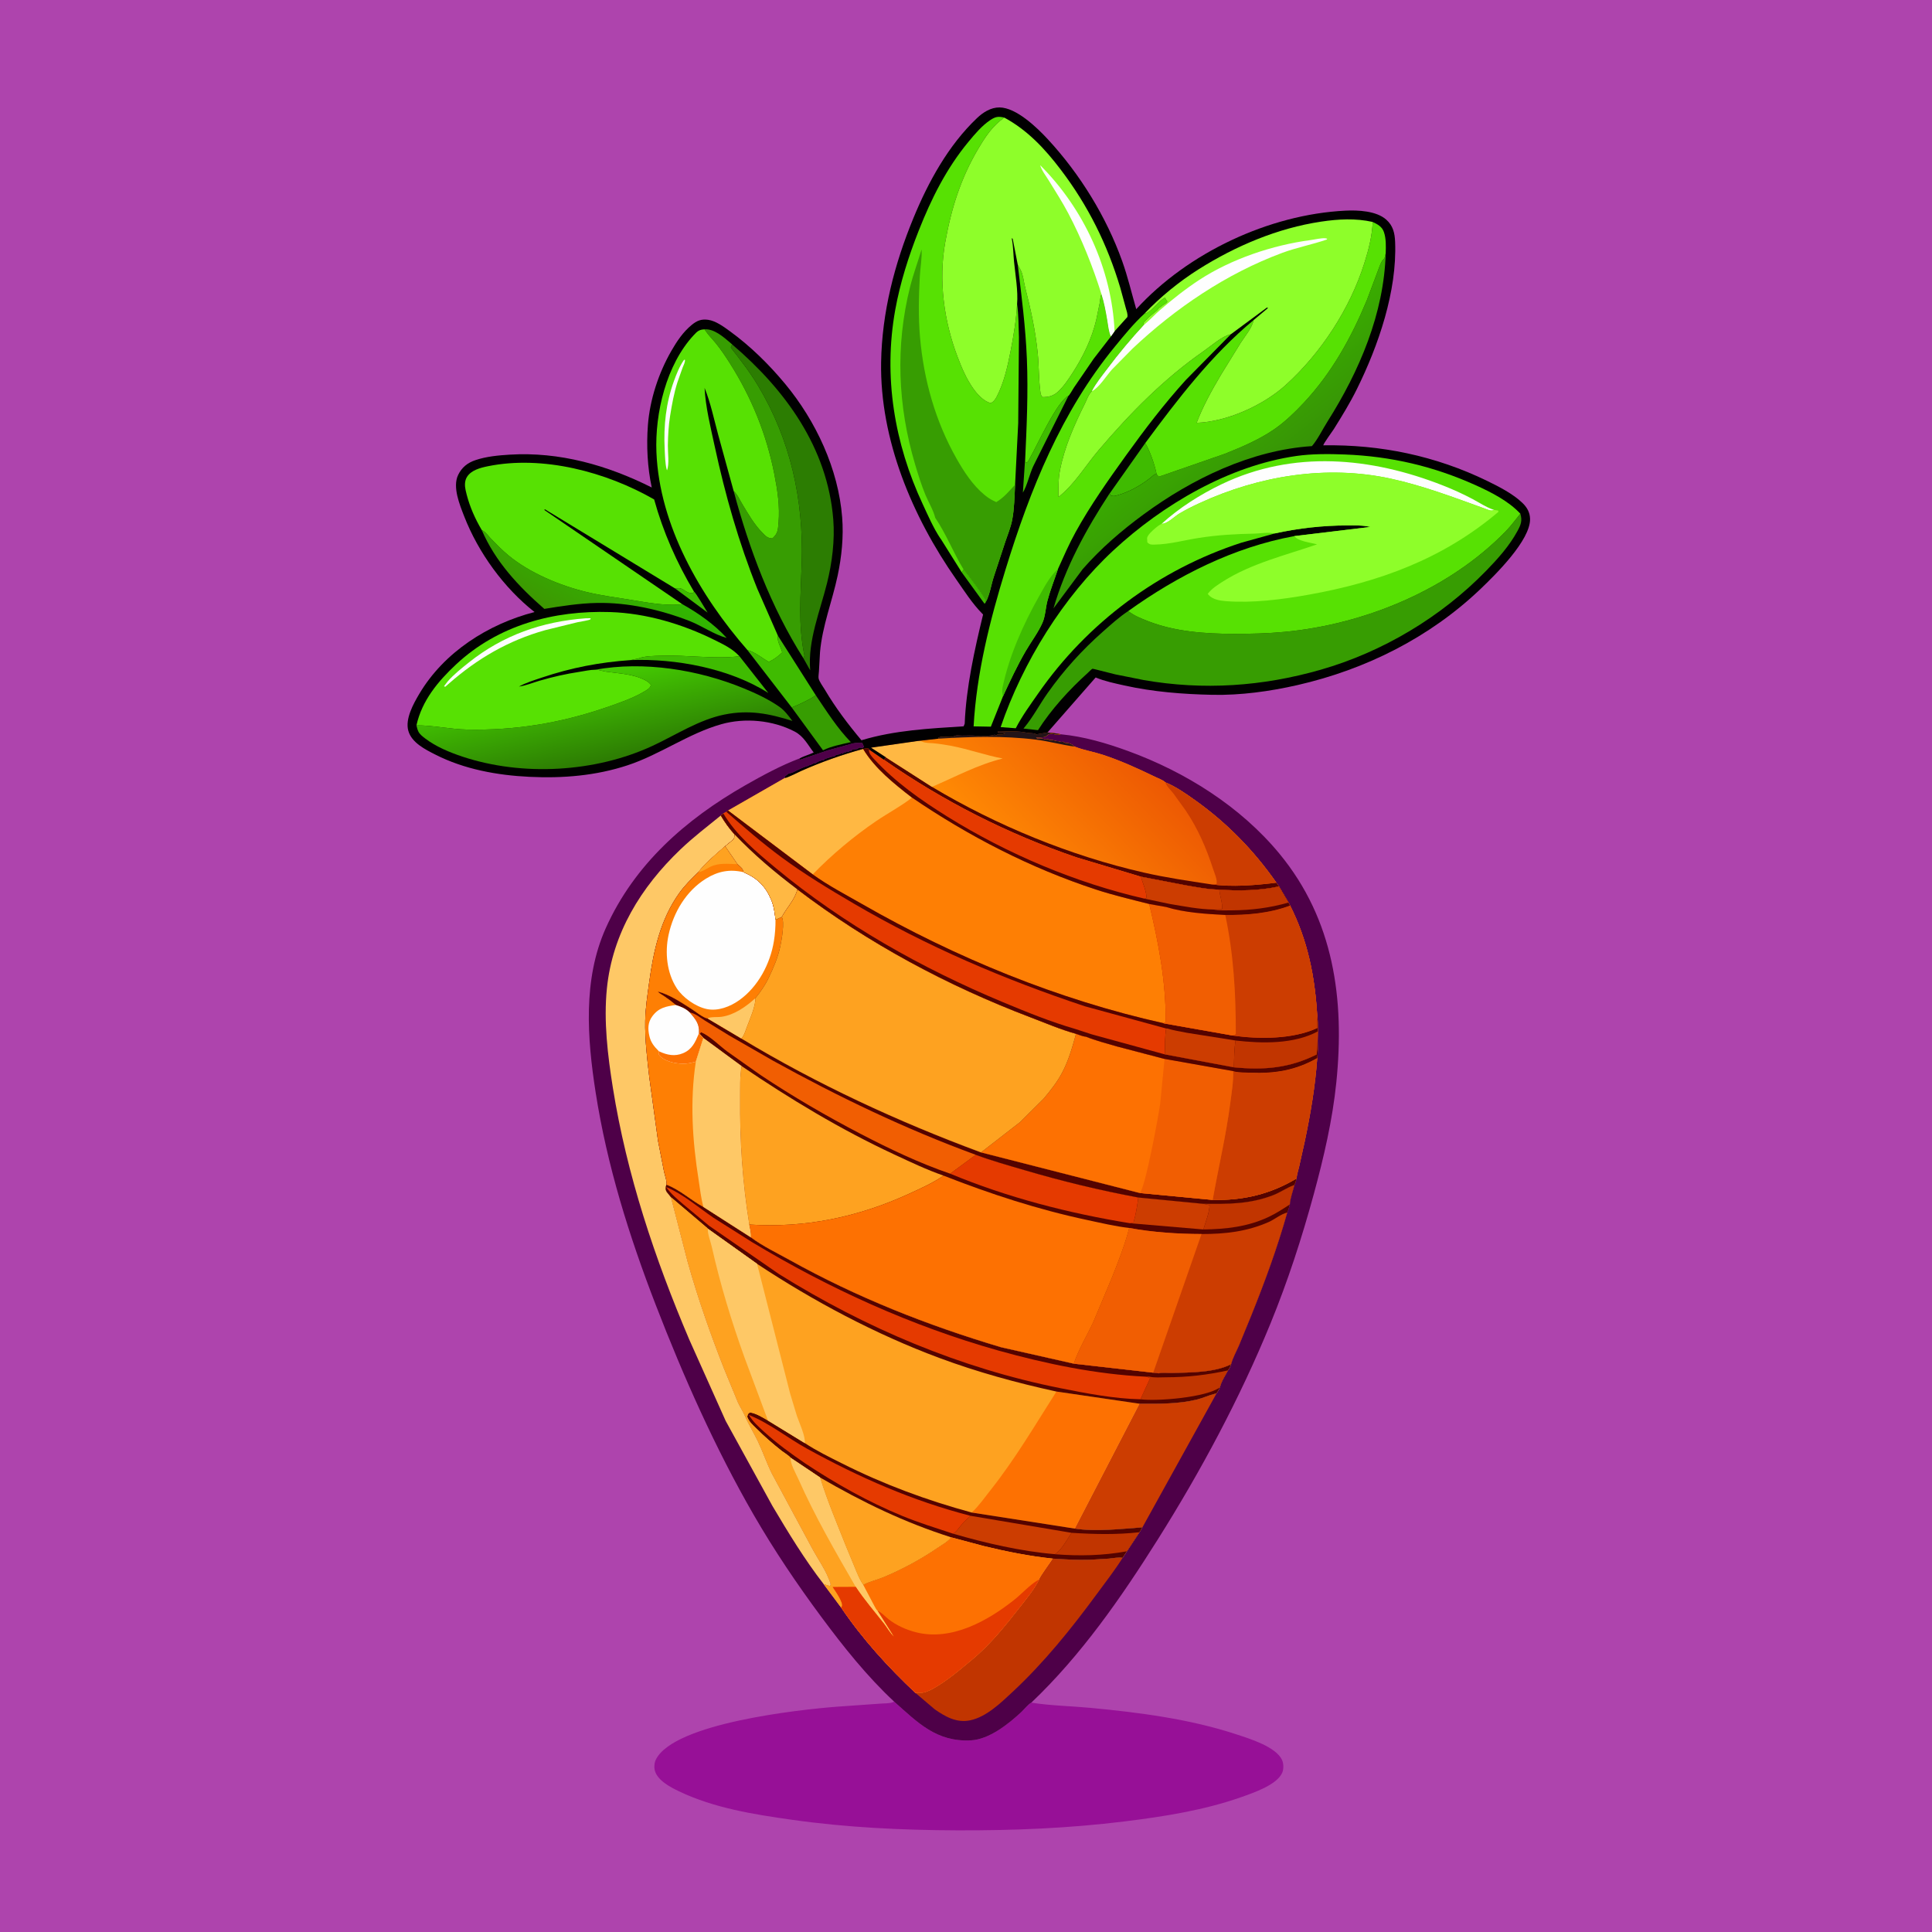
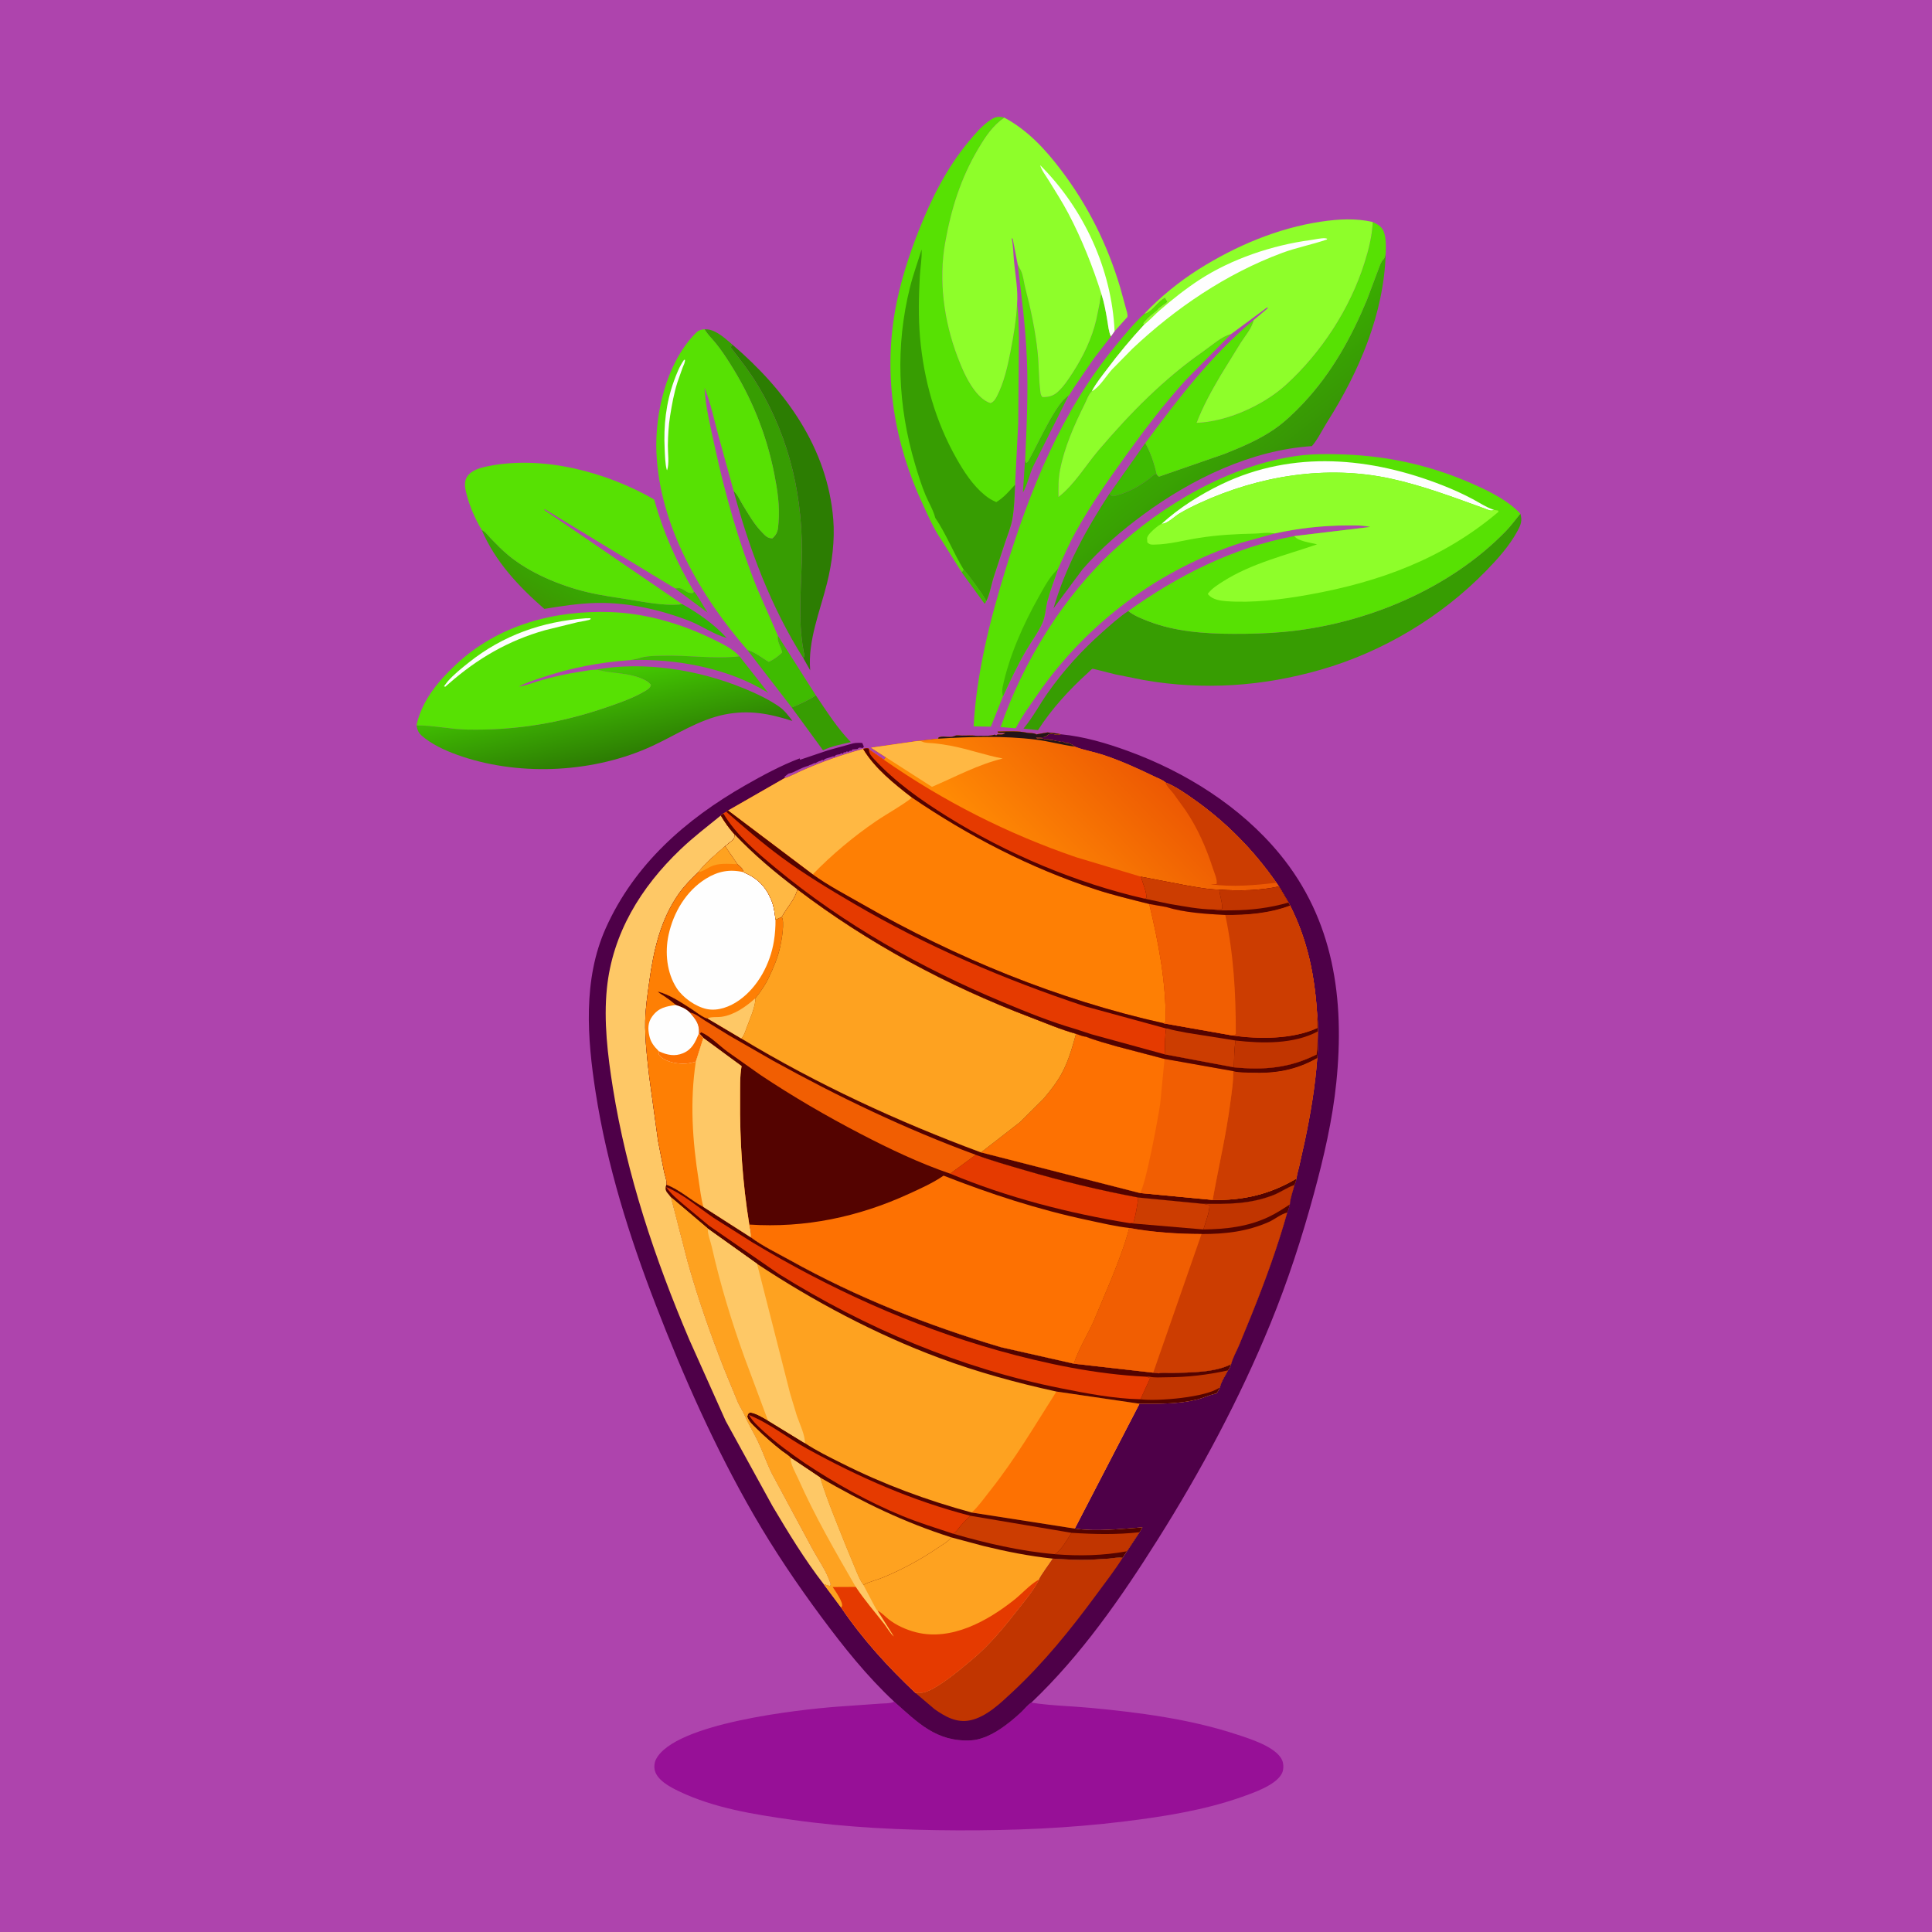
<svg xmlns="http://www.w3.org/2000/svg" version="1.1" style="display: block;" viewBox="0 0 2048 2048" width="1024" height="1024">
  <defs>
    <linearGradient id="Gradient1" gradientUnits="userSpaceOnUse" x1="1201.26" y1="797.245" x2="1074.97" y2="919.623">
      <stop class="stop0" offset="0" stop-opacity="1" stop-color="rgb(237,89,3)" />
      <stop class="stop1" offset="1" stop-opacity="1" stop-color="rgb(255,138,4)" />
    </linearGradient>
    <linearGradient id="Gradient2" gradientUnits="userSpaceOnUse" x1="648.872" y1="600.827" x2="614.025" y2="663.565">
      <stop class="stop0" offset="0" stop-opacity="1" stop-color="rgb(49,182,1)" />
      <stop class="stop1" offset="1" stop-opacity="1" stop-color="rgb(61,152,2)" />
    </linearGradient>
    <linearGradient id="Gradient3" gradientUnits="userSpaceOnUse" x1="1273.35" y1="424.387" x2="1338.57" y2="509.071">
      <stop class="stop0" offset="0" stop-opacity="1" stop-color="rgb(58,175,0)" />
      <stop class="stop1" offset="1" stop-opacity="1" stop-color="rgb(55,147,6)" />
    </linearGradient>
    <linearGradient id="Gradient4" gradientUnits="userSpaceOnUse" x1="646.642" y1="804.448" x2="627.456" y2="712.668">
      <stop class="stop0" offset="0" stop-opacity="1" stop-color="rgb(45,125,3)" />
      <stop class="stop1" offset="1" stop-opacity="1" stop-color="rgb(68,203,2)" />
    </linearGradient>
  </defs>
  <path transform="translate(0,0)" fill="rgb(174,68,173)" d="M -0 -0 L 2048 0 L 2048 2048 L -0 2048 L -0 -0 z" />
  <path transform="translate(0,0)" fill="rgb(151,16,151)" d="M 947.804 1803.77 C 972.978 1826.11 992.592 1846.63 1029 1844.87 C 1048.57 1843.93 1069.09 1827.48 1082.79 1814.68 C 1085.34 1812.29 1090.3 1806.17 1093.24 1804.87 C 1113.77 1808.14 1135.27 1808.45 1156 1810.41 C 1207.25 1815.23 1261.43 1822.25 1310.5 1838.44 C 1324.45 1843.04 1352.39 1851.49 1358.98 1865.56 C 1360.73 1869.32 1360.89 1875.26 1359.23 1879.09 C 1353.61 1892.1 1328.61 1900.49 1316.05 1904.93 C 1276.35 1918.96 1233.72 1925.64 1192.08 1930.78 C 1132.76 1938.1 1074.44 1940.45 1014.72 1940.24 C 955.973 1940.03 897.804 1937.28 839.562 1929.05 C 799.047 1923.32 757.104 1916.7 719.856 1898.91 C 710.739 1894.55 696.746 1887.26 694.126 1876.7 C 693.21 1873.01 693.673 1868.31 695.384 1864.96 C 715.034 1826.54 847.039 1812.31 886.981 1809.18 L 933.25 1805.92 C 937.401 1805.55 942.941 1805.92 946.781 1804.32 L 947.804 1803.77 z" />
  <path transform="translate(0,0)" fill="rgb(78,0,72)" d="M 1124.46 778.354 C 1149.02 780.725 1172.76 787.719 1195.84 796.134 C 1256.48 818.24 1315.11 854.974 1356.42 905.155 C 1414.07 975.182 1425.48 1059.53 1416.57 1147.28 C 1412.52 1187.18 1403.24 1227 1392.72 1265.65 C 1380.03 1312.3 1365.1 1358.16 1346.78 1402.93 C 1314.31 1482.29 1273 1559.3 1227.36 1631.8 C 1188.56 1693.43 1146.23 1754.48 1093.24 1804.87 C 1090.3 1806.17 1085.34 1812.29 1082.79 1814.68 C 1069.09 1827.48 1048.57 1843.93 1029 1844.87 C 992.592 1846.63 972.978 1826.11 947.804 1803.77 C 918.83 1776.72 894.285 1745.87 870.729 1714.13 C 844.905 1679.33 820.593 1643.29 798.903 1605.73 C 758.249 1535.35 724.363 1458.99 695.08 1383.17 C 666.869 1310.12 643.44 1235.38 631.383 1157.85 C 622.471 1100.53 617.782 1038.32 642.091 984 C 672.397 916.277 726.722 868.578 790.147 832.365 C 808.559 821.853 827.934 811.4 847.77 803.889 L 848.027 805.4 L 877.999 795.265 L 881.004 794.448 L 904.302 788.013 C 907.298 787.268 910.899 787.524 914 787.5 L 915.75 791.505 L 914.5 793 L 913.093 792.724 C 911.774 792.509 911.231 792.274 910.005 793.005 L 909 794 L 903.5 794.51 L 902.5 796 L 901 795.755 L 899.5 797 L 897.5 796.51 L 896.5 797.51 L 894.5 797.51 L 893.5 799 L 891.5 798.51 L 890.5 799.51 C 887.89 800.027 886.039 799.706 884.5 802 L 883 801.755 L 882.125 802.102 L 875.718 804.086 C 874.316 804.51 873.917 804.922 873 806 L 871.5 805.51 L 870 806.51 L 869.128 806.695 C 867.398 807.124 866.022 808.096 864.5 809 L 863.005 809.005 L 860 810.51 L 858.25 811.005 L 857 811.755 L 854.5 812.51 C 850.139 813.863 845.167 816.519 841 818.51 C 839.672 819.145 838.649 819.443 837.222 819.726 C 835.637 820.04 835.226 820.537 834 821.51 L 831.665 823.285 L 832.145 824.625 L 771.826 859.215 L 769.985 860.59 L 766.798 862.335 L 764.09 864.468 C 768.489 871.81 772.938 878.172 778.71 884.494 C 778.318 888.716 778.609 888.973 775.152 891.816 L 768.701 897.046 C 758.941 905.482 748.066 914.573 740.073 924.707 C 732.889 931.663 725.904 938.552 720.064 946.721 C 699.993 974.797 692.719 1008.08 688.141 1041.62 C 686.316 1054.99 684.215 1068.5 683.959 1082.02 C 683.579 1101.98 685.997 1122.42 688.341 1142.24 L 697.512 1209.09 L 703.97 1242.21 C 704.751 1245.76 707.309 1252.63 706.387 1255.78 C 705.543 1258.91 705.048 1260.55 706.777 1263.5 L 711.33 1269.18 L 729.115 1338 C 739.84 1376.13 753.164 1414.18 767.662 1451.03 L 782.27 1486.46 C 784.572 1491.54 787.73 1496.16 789.894 1501.29 C 793.861 1510.5 799.272 1519.01 803.596 1528.1 C 808.93 1539.32 812.848 1551.05 818.42 1562.25 L 859.962 1639.39 C 866.64 1652.22 876.689 1665.67 880.689 1679.47 L 879.837 1681.35 L 873.186 1679.33 L 891.645 1704.06 C 914.235 1737.43 941.238 1767.01 970.475 1794.61 L 974.005 1794.29 L 975.077 1794.44 C 979.107 1794.86 984.959 1792.29 988.401 1790.4 C 1003.64 1782.02 1017.63 1769.94 1030.95 1758.85 C 1049.95 1743.04 1066.05 1722.92 1081.19 1703.5 C 1088.31 1694.37 1096.49 1684.65 1101.54 1674.22 C 1101.92 1671.56 1113.64 1655.9 1115.91 1652.19 C 1129.09 1653 1142.3 1653.89 1155.51 1653.42 L 1175.75 1652.18 C 1180.48 1651.7 1185.35 1650.58 1190.08 1651.34 L 1194.58 1644.41 L 1207.89 1624.21 C 1209.07 1622.56 1210.01 1620.83 1211 1619.07 C 1188.27 1620.67 1161.9 1623.89 1139.31 1620.37 L 1207.91 1488 C 1228.27 1488.08 1249.15 1488.42 1269.07 1483.49 C 1275.49 1481.9 1281.53 1478.92 1287.89 1477.43 L 1289.59 1477.05 C 1291.11 1475.04 1292.11 1472.84 1293.2 1470.58 C 1294.22 1464.9 1298.96 1457.93 1301.66 1452.7 C 1303.48 1450.52 1304.12 1448.78 1305.03 1446.15 C 1306.63 1439.59 1310.6 1432.61 1313.3 1426.37 L 1326.29 1394.72 C 1340.7 1358.91 1354.07 1322.55 1364.52 1285.36 C 1365.9 1282.68 1366.51 1279.67 1367.29 1276.77 C 1367.35 1270.86 1370.77 1262.11 1372.13 1256.15 C 1373.2 1253.96 1373.73 1251.6 1374.39 1249.26 C 1374.64 1245.21 1376.25 1240.62 1377.13 1236.62 L 1383.16 1209.52 C 1389.31 1180.31 1394.19 1151.38 1396.34 1121.58 C 1397.12 1115.32 1396.9 1109.09 1396.78 1102.8 L 1396.99 1093.29 C 1397.09 1087.56 1397.06 1082.16 1396.29 1076.47 C 1393.79 1035.06 1386.38 997.198 1367.55 959.934 L 1365.83 956.721 L 1355.76 939.66 L 1353 935.702 C 1329.16 901.661 1300.94 872.633 1267.1 848.5 C 1257.33 841.528 1246.38 833.821 1235.22 829.31 C 1233.58 827.235 1226.66 824.583 1224.03 823.303 C 1206.09 814.587 1187.75 806.254 1168.78 800.035 C 1159.6 797.025 1149.66 795.4 1140.71 792.046 L 1139.05 791.407 C 1137.44 789.813 1134.79 788.252 1132.5 787.83 C 1130.69 787.499 1129.47 787.917 1127.82 786.888 L 1127.07 786.307 C 1125.73 786.474 1124.83 786.647 1123.53 786.2 L 1122.5 785.826 L 1119.5 785.51 C 1117.02 784.867 1116.08 784.395 1113.4 784.475 L 1112.5 784.51 C 1110.45 783.143 1110.74 783.56 1108.5 784 C 1106.14 783.042 1103.57 782.495 1101 782.755 L 1099.5 783 L 1098.25 781.75 C 1100.69 781.584 1105.38 781.891 1107.48 781.081 C 1111.15 779.663 1110.72 777.147 1116 778.076 C 1119.09 778.62 1120.13 778.995 1123.38 778.522 L 1124.46 778.354 z" />
-   <path transform="translate(0,0)" fill="rgb(204,61,1)" d="M 1207.91 1488 C 1228.27 1488.08 1249.15 1488.42 1269.07 1483.49 C 1275.49 1481.9 1281.53 1478.92 1287.89 1477.43 L 1289.59 1477.05 L 1211 1619.07 C 1188.27 1620.67 1161.9 1623.89 1139.31 1620.37 L 1207.91 1488 z" />
  <path transform="translate(0,0)" fill="rgb(193,53,0)" d="M 1115.91 1652.19 C 1129.09 1653 1142.3 1653.89 1155.51 1653.42 L 1175.75 1652.18 C 1180.48 1651.7 1185.35 1650.58 1190.08 1651.34 C 1181.54 1664.84 1171.75 1677.36 1162.31 1690.22 C 1135.43 1726.8 1106.62 1762.53 1073.34 1793.54 C 1060.99 1805.05 1045.61 1819.99 1028.56 1823.58 C 1014.09 1826.64 1001.96 1819.74 990.6 1811.75 L 970.475 1794.61 L 974.005 1794.29 L 975.077 1794.44 C 979.107 1794.86 984.959 1792.29 988.401 1790.4 C 1003.64 1782.02 1017.63 1769.94 1030.95 1758.85 C 1049.95 1743.04 1066.05 1722.92 1081.19 1703.5 C 1088.31 1694.37 1096.49 1684.65 1101.54 1674.22 C 1101.92 1671.56 1113.64 1655.9 1115.91 1652.19 z" />
  <path transform="translate(0,0)" fill="rgb(254,200,102)" d="M 764.09 864.468 C 768.489 871.81 772.938 878.172 778.71 884.494 C 778.318 888.716 778.609 888.973 775.152 891.816 L 768.701 897.046 C 758.941 905.482 748.066 914.573 740.073 924.707 C 732.889 931.663 725.904 938.552 720.064 946.721 C 699.993 974.797 692.719 1008.08 688.141 1041.62 C 686.316 1054.99 684.215 1068.5 683.959 1082.02 C 683.579 1101.98 685.997 1122.42 688.341 1142.24 L 697.512 1209.09 L 703.97 1242.21 C 704.751 1245.76 707.309 1252.63 706.387 1255.78 C 705.543 1258.91 705.048 1260.55 706.777 1263.5 L 711.33 1269.18 L 729.115 1338 C 739.84 1376.13 753.164 1414.18 767.662 1451.03 L 782.27 1486.46 C 784.572 1491.54 787.73 1496.16 789.894 1501.29 C 793.861 1510.5 799.272 1519.01 803.596 1528.1 C 808.93 1539.32 812.848 1551.05 818.42 1562.25 L 859.962 1639.39 C 866.64 1652.22 876.689 1665.67 880.689 1679.47 L 879.837 1681.35 L 873.186 1679.33 C 852.957 1653.29 835.591 1624.63 818.771 1596.31 L 769.266 1506.26 L 730.664 1420.06 C 694.148 1334.23 664.357 1245.32 649.646 1153 C 644.177 1118.69 639.806 1082.48 643.335 1047.75 C 649.27 989.348 679.363 940.486 721.27 900.463 C 734.929 887.417 749.489 876.35 764.09 864.468 z" />
  <path transform="translate(0,0)" fill="rgb(254,162,32)" d="M 706.387 1255.78 C 721.03 1261.31 732.072 1272.14 745.655 1279.41 L 796.101 1311.73 C 808.464 1320.97 823.54 1328.12 837.051 1335.64 C 908.505 1375.41 982.807 1404.77 1061.1 1428.12 L 1138.27 1445.56 L 1222.47 1455.09 L 1228.47 1455.8 C 1231.51 1454.67 1238.29 1455.5 1241.84 1455.4 C 1261.56 1454.85 1287.2 1455.17 1305.03 1446.15 C 1304.12 1448.78 1303.48 1450.52 1301.66 1452.7 C 1298.96 1457.93 1294.22 1464.9 1293.2 1470.58 C 1292.11 1472.84 1291.11 1475.04 1289.59 1477.05 L 1287.89 1477.43 C 1281.53 1478.92 1275.49 1481.9 1269.07 1483.49 C 1249.15 1488.42 1228.27 1488.08 1207.91 1488 L 1139.31 1620.37 C 1161.9 1623.89 1188.27 1620.67 1211 1619.07 C 1210.01 1620.83 1209.07 1622.56 1207.89 1624.21 L 1194.58 1644.41 L 1190.08 1651.34 C 1185.35 1650.58 1180.48 1651.7 1175.75 1652.18 L 1155.51 1653.42 C 1142.3 1653.89 1129.09 1653 1115.91 1652.19 C 1113.64 1655.9 1101.92 1671.56 1101.54 1674.22 C 1096.49 1684.65 1088.31 1694.37 1081.19 1703.5 C 1066.05 1722.92 1049.95 1743.04 1030.95 1758.85 C 1017.63 1769.94 1003.64 1782.02 988.401 1790.4 C 984.959 1792.29 979.107 1794.86 975.077 1794.44 L 974.005 1794.29 L 970.475 1794.61 C 941.238 1767.01 914.235 1737.43 891.645 1704.06 L 873.186 1679.33 L 879.837 1681.35 L 880.689 1679.47 C 876.689 1665.67 866.64 1652.22 859.962 1639.39 L 818.42 1562.25 C 812.848 1551.05 808.93 1539.32 803.596 1528.1 C 799.272 1519.01 793.861 1510.5 789.894 1501.29 C 787.73 1496.16 784.572 1491.54 782.27 1486.46 L 767.662 1451.03 C 753.164 1414.18 739.84 1376.13 729.115 1338 L 711.33 1269.18 L 706.777 1263.5 C 705.048 1260.55 705.543 1258.91 706.387 1255.78 z" />
  <path transform="translate(0,0)" fill="rgb(253,113,2)" d="M 1119.87 1475.1 L 1207.91 1488 L 1139.31 1620.37 L 1030.09 1603.36 C 1037.53 1596.43 1043.54 1587.77 1049.84 1579.81 C 1076.23 1546.48 1097.14 1510.8 1119.87 1475.1 z" />
  <path transform="translate(0,0)" fill="rgb(84,3,0)" d="M 706.387 1255.78 C 721.03 1261.31 732.072 1272.14 745.655 1279.41 L 796.101 1311.73 C 808.464 1320.97 823.54 1328.12 837.051 1335.64 C 908.505 1375.41 982.807 1404.77 1061.1 1428.12 L 1138.27 1445.56 L 1222.47 1455.09 L 1228.47 1455.8 C 1231.51 1454.67 1238.29 1455.5 1241.84 1455.4 C 1261.56 1454.85 1287.2 1455.17 1305.03 1446.15 C 1304.12 1448.78 1303.48 1450.52 1301.66 1452.7 C 1298.96 1457.93 1294.22 1464.9 1293.2 1470.58 C 1292.11 1472.84 1291.11 1475.04 1289.59 1477.05 L 1287.89 1477.43 C 1281.53 1478.92 1275.49 1481.9 1269.07 1483.49 C 1249.15 1488.42 1228.27 1488.08 1207.91 1488 L 1119.87 1475.1 C 1077.61 1465.87 1036.03 1454.48 995.469 1439.39 C 928.315 1414.41 862.207 1379.25 802.521 1339.72 L 750.371 1302.54 L 749.879 1301.89 L 711.33 1269.18 L 706.777 1263.5 C 705.048 1260.55 705.543 1258.91 706.387 1255.78 z" />
  <path transform="translate(0,0)" fill="rgb(193,53,0)" d="M 1218.26 1459.26 C 1223.77 1460.66 1230.58 1459.98 1236.27 1459.97 C 1259.01 1459.93 1279.45 1457.51 1301.66 1452.7 C 1298.96 1457.93 1294.22 1464.9 1293.2 1470.58 C 1278.94 1481.37 1226.7 1485.6 1208.93 1483.3 L 1219.2 1461 C 1217.7 1460.12 1216.36 1459.8 1214.69 1459.34 L 1218.26 1459.26 z" />
  <path transform="translate(0,0)" fill="rgb(229,58,0)" d="M 751.65 1299.35 L 724.552 1276.81 C 717.852 1271.03 711.249 1265.76 706.224 1258.37 C 723.716 1265.54 740.44 1279.98 756.077 1290.71 L 796.929 1316.56 C 878.742 1365.85 966.19 1405.66 1058.21 1431.61 C 1108.84 1445.73 1162.08 1456.85 1214.69 1459.34 C 1216.36 1459.8 1217.7 1460.12 1219.2 1461 L 1208.93 1483.3 C 1180.82 1482.7 1151.54 1477.01 1124.02 1471.52 C 1017.92 1450.34 917.591 1407.81 825.893 1350.66 L 751.65 1299.35 z" />
  <path transform="translate(0,0)" fill="rgb(84,3,0)" d="M 792.093 1501.77 C 792.856 1498.99 792.595 1498.75 795 1497.25 C 801.39 1498.08 808.554 1502.61 814.089 1505.82 L 853.147 1529.72 C 865.429 1537.9 879.577 1544.76 892.748 1551.38 C 936.971 1573.6 982.325 1590.36 1030.09 1603.36 L 1139.31 1620.37 C 1161.9 1623.89 1188.27 1620.67 1211 1619.07 C 1210.01 1620.83 1209.07 1622.56 1207.89 1624.21 L 1194.58 1644.41 L 1190.08 1651.34 C 1185.35 1650.58 1180.48 1651.7 1175.75 1652.18 L 1155.51 1653.42 C 1142.3 1653.89 1129.09 1653 1115.91 1652.19 C 1091.47 1649.62 1066.67 1644.71 1042.82 1638.87 L 1008.46 1629.68 C 1004.69 1634.45 999.296 1637.28 994.33 1640.65 C 975.901 1653.18 956.965 1663.41 936.392 1672.05 C 929.709 1674.86 921.406 1676.58 915.206 1680.08 C 912.072 1676.26 909.991 1670.92 907.973 1666.4 L 896.706 1639.13 C 887.12 1615 876.927 1591 869.264 1566.18 L 852.739 1555.11 L 838.021 1545.27 C 837.008 1543.47 830.648 1539.54 828.698 1538 C 819.203 1530.52 810.105 1522.59 801.552 1514.05 C 797.863 1510.36 793.743 1506.86 792.093 1501.77 z" />
  <path transform="translate(0,0)" fill="rgb(193,53,0)" d="M 1135.86 1624.84 C 1159.45 1626.38 1184.38 1626.96 1207.89 1624.21 L 1194.58 1644.41 C 1169.04 1649.12 1144.03 1649.57 1118.24 1647.56 L 1118.18 1647.48 C 1125.12 1643.51 1131.49 1631.53 1135.86 1624.84 z" />
  <path transform="translate(0,0)" fill="rgb(204,61,1)" d="M 1028.72 1606.81 L 1135.86 1624.84 C 1131.49 1631.53 1125.12 1643.51 1118.18 1647.48 C 1082.42 1644.51 1044.62 1635.73 1010.21 1625.74 C 1013.74 1624.07 1016.23 1619.8 1018.81 1616.84 C 1021.89 1613.3 1025.35 1610.07 1028.72 1606.81 z" />
  <path transform="translate(0,0)" fill="rgb(229,58,0)" d="M 853.649 1551.32 C 838.663 1541.04 823.826 1530.34 810.359 1518.1 C 804.161 1512.47 798.208 1507.22 793.861 1499.94 C 815.806 1508.75 834.696 1524.2 855.387 1535.61 C 910.836 1566.17 967.224 1590.96 1028.72 1606.81 C 1025.35 1610.07 1021.89 1613.3 1018.81 1616.84 C 1016.23 1619.8 1013.74 1624.07 1010.21 1625.74 C 992.107 1619.74 974.074 1614.2 956.395 1606.92 C 920.139 1591.98 886.313 1572.94 853.649 1551.32 z" />
  <path transform="translate(0,0)" fill="rgb(254,162,32)" d="M 869.264 1566.18 C 914.407 1592.41 958.559 1613.82 1008.46 1629.68 C 1004.69 1634.45 999.296 1637.28 994.33 1640.65 C 975.901 1653.18 956.965 1663.41 936.392 1672.05 C 929.709 1674.86 921.406 1676.58 915.206 1680.08 C 912.072 1676.26 909.991 1670.92 907.973 1666.4 L 896.706 1639.13 C 887.12 1615 876.927 1591 869.264 1566.18 z" />
  <path transform="translate(0,0)" fill="rgb(254,162,32)" d="M 711.33 1269.18 L 749.879 1301.89 L 750.371 1302.54 L 802.521 1339.72 L 837.539 1477.1 L 844.753 1500.96 C 847.342 1508.47 853.846 1522.19 853.147 1529.72 L 814.089 1505.82 C 808.554 1502.61 801.39 1498.08 795 1497.25 C 792.595 1498.75 792.856 1498.99 792.093 1501.77 C 793.743 1506.86 797.863 1510.36 801.552 1514.05 C 810.105 1522.59 819.203 1530.52 828.698 1538 C 830.648 1539.54 837.008 1543.47 838.021 1545.27 L 852.739 1555.11 L 869.264 1566.18 C 876.927 1591 887.12 1615 896.706 1639.13 L 907.973 1666.4 C 909.991 1670.92 912.072 1676.26 915.206 1680.08 L 927.07 1702.58 C 927.733 1703.7 929.226 1706.77 930.304 1707.36 L 947.63 1734.81 C 944.192 1732.34 939.998 1724.98 937.265 1721.48 C 927.052 1708.4 916.273 1696.08 907.113 1682.19 L 882.679 1682.31 C 885.213 1686.16 894.095 1698.6 892.52 1702.72 L 891.645 1704.06 L 873.186 1679.33 L 879.837 1681.35 L 880.689 1679.47 C 876.689 1665.67 866.64 1652.22 859.962 1639.39 L 818.42 1562.25 C 812.848 1551.05 808.93 1539.32 803.596 1528.1 C 799.272 1519.01 793.861 1510.5 789.894 1501.29 C 787.73 1496.16 784.572 1491.54 782.27 1486.46 L 767.662 1451.03 C 753.164 1414.18 739.84 1376.13 729.115 1338 L 711.33 1269.18 z" />
  <path transform="translate(0,0)" fill="rgb(254,200,102)" d="M 838.021 1545.27 L 852.739 1555.11 L 869.264 1566.18 C 876.927 1591 887.12 1615 896.706 1639.13 L 907.973 1666.4 C 909.991 1670.92 912.072 1676.26 915.206 1680.08 L 927.07 1702.58 C 927.733 1703.7 929.226 1706.77 930.304 1707.36 L 947.63 1734.81 C 944.192 1732.34 939.998 1724.98 937.265 1721.48 C 927.052 1708.4 916.273 1696.08 907.113 1682.19 C 885.315 1644.47 864.031 1607.71 846.252 1567.78 C 843.476 1561.54 837.776 1551.95 838.021 1545.27 z" />
  <path transform="translate(0,0)" fill="rgb(254,200,102)" d="M 750.371 1302.54 L 802.521 1339.72 L 837.539 1477.1 L 844.753 1500.96 C 847.342 1508.47 853.846 1522.19 853.147 1529.72 L 814.089 1505.82 L 789.253 1439.16 C 775.461 1400.83 763.406 1361.29 754.496 1321.52 C 753.258 1315.99 749.853 1307.84 750.371 1302.54 z" />
-   <path transform="translate(0,0)" fill="rgb(253,113,2)" d="M 1008.46 1629.68 L 1042.82 1638.87 C 1066.67 1644.71 1091.47 1649.62 1115.91 1652.19 C 1113.64 1655.9 1101.92 1671.56 1101.54 1674.22 C 1096.49 1684.65 1088.31 1694.37 1081.19 1703.5 C 1066.05 1722.92 1049.95 1743.04 1030.95 1758.85 C 1017.63 1769.94 1003.64 1782.02 988.401 1790.4 C 984.959 1792.29 979.107 1794.86 975.077 1794.44 L 974.005 1794.29 L 970.475 1794.61 C 941.238 1767.01 914.235 1737.43 891.645 1704.06 L 892.52 1702.72 C 894.095 1698.6 885.213 1686.16 882.679 1682.31 L 907.113 1682.19 C 916.273 1696.08 927.052 1708.4 937.265 1721.48 C 939.998 1724.98 944.192 1732.34 947.63 1734.81 L 930.304 1707.36 C 929.226 1706.77 927.733 1703.7 927.07 1702.58 L 915.206 1680.08 C 921.406 1676.58 929.709 1674.86 936.392 1672.05 C 956.965 1663.41 975.901 1653.18 994.33 1640.65 C 999.296 1637.28 1004.69 1634.45 1008.46 1629.68 z" />
  <path transform="translate(0,0)" fill="rgb(229,58,0)" d="M 930.304 1707.36 C 934.523 1709.39 938.04 1713.33 941.705 1716.27 C 949.981 1722.92 961.005 1727.79 971.272 1730.35 C 1008.5 1739.63 1046.65 1718.49 1075 1695.99 C 1083.54 1689.21 1091.24 1680.25 1100.61 1674.74 L 1101.54 1674.22 C 1096.49 1684.65 1088.31 1694.37 1081.19 1703.5 C 1066.05 1722.92 1049.95 1743.04 1030.95 1758.85 C 1017.63 1769.94 1003.64 1782.02 988.401 1790.4 C 984.959 1792.29 979.107 1794.86 975.077 1794.44 L 974.005 1794.29 L 970.475 1794.61 C 941.238 1767.01 914.235 1737.43 891.645 1704.06 L 892.52 1702.72 C 894.095 1698.6 885.213 1686.16 882.679 1682.31 L 907.113 1682.19 C 916.273 1696.08 927.052 1708.4 937.265 1721.48 C 939.998 1724.98 944.192 1732.34 947.63 1734.81 L 930.304 1707.36 z" />
  <path transform="translate(0,0)" fill="rgb(84,3,0)" d="M 994.632 782.054 C 999.008 779.277 1006.09 782.454 1010.93 780.53 C 1012.63 779.856 1013.71 779.403 1015.59 779.588 C 1021.15 780.132 1026.49 779.48 1032 779.755 L 1035.5 780 C 1040.37 779.778 1046.88 780.338 1051.5 779.51 C 1052.46 779.338 1053.38 778.984 1054.34 778.826 L 1056 779.51 L 1057.5 778.51 L 1061.22 778.574 C 1062.9 778.535 1064.3 778.221 1065.5 777 L 1058.16 776.864 L 1057.5 775.51 L 1060.5 775.51 C 1068.7 775.18 1080.01 774.864 1088 776.633 C 1090.79 777.251 1095.52 776.902 1097.77 778.011 L 1098.49 778.5 L 1110.41 776.412 C 1115.11 776.92 1119.85 777.293 1124.46 778.354 L 1123.38 778.522 C 1120.13 778.995 1119.09 778.62 1116 778.076 C 1110.72 777.147 1111.15 779.663 1107.48 781.081 C 1105.38 781.891 1100.69 781.584 1098.25 781.75 L 1099.5 783 L 1101 782.755 C 1103.57 782.495 1106.14 783.042 1108.5 784 C 1110.74 783.56 1110.45 783.143 1112.5 784.51 L 1113.4 784.475 C 1116.08 784.395 1117.02 784.867 1119.5 785.51 L 1122.5 785.826 L 1123.53 786.2 C 1124.83 786.647 1125.73 786.474 1127.07 786.307 L 1127.82 786.888 C 1129.47 787.917 1130.69 787.499 1132.5 787.83 C 1134.79 788.252 1137.44 789.813 1139.05 791.407 L 1140.71 792.046 C 1149.66 795.4 1159.6 797.025 1168.78 800.035 C 1187.75 806.254 1206.09 814.587 1224.03 823.303 C 1226.66 824.583 1233.58 827.235 1235.22 829.31 C 1246.38 833.821 1257.33 841.528 1267.1 848.5 C 1300.94 872.633 1329.16 901.661 1353 935.702 L 1355.76 939.66 L 1365.83 956.721 L 1367.55 959.934 C 1386.38 997.198 1393.79 1035.06 1396.29 1076.47 C 1397.06 1082.16 1397.09 1087.56 1396.99 1093.29 L 1396.78 1102.8 C 1396.9 1109.09 1397.12 1115.32 1396.34 1121.58 C 1394.19 1151.38 1389.31 1180.31 1383.16 1209.52 L 1377.13 1236.62 C 1376.25 1240.62 1374.64 1245.21 1374.39 1249.26 C 1373.73 1251.6 1373.2 1253.96 1372.13 1256.15 C 1370.77 1262.11 1367.35 1270.86 1367.29 1276.77 C 1366.51 1279.67 1365.9 1282.68 1364.52 1285.36 C 1354.07 1322.55 1340.7 1358.91 1326.29 1394.72 L 1313.3 1426.37 C 1310.6 1432.61 1306.63 1439.59 1305.03 1446.15 C 1287.2 1455.17 1261.56 1454.85 1241.84 1455.4 C 1238.29 1455.5 1231.51 1454.67 1228.47 1455.8 L 1222.47 1455.09 L 1138.27 1445.56 L 1061.1 1428.12 C 982.807 1404.77 908.505 1375.41 837.051 1335.64 C 823.54 1328.12 808.464 1320.97 796.101 1311.73 L 745.655 1279.41 C 732.072 1272.14 721.03 1261.31 706.387 1255.78 C 707.309 1252.63 704.751 1245.76 703.97 1242.21 L 697.512 1209.09 L 688.341 1142.24 C 685.997 1122.42 683.579 1101.98 683.959 1082.02 C 684.215 1068.5 686.316 1054.99 688.141 1041.62 C 692.719 1008.08 699.993 974.797 720.064 946.721 C 725.904 938.552 732.889 931.663 740.073 924.707 C 748.066 914.573 758.941 905.482 768.701 897.046 L 775.152 891.816 C 778.609 888.973 778.318 888.716 778.71 884.494 C 772.938 878.172 768.489 871.81 764.09 864.468 L 766.798 862.335 L 769.985 860.59 L 771.826 859.215 L 832.145 824.625 C 833.464 825.087 847.436 818.071 849.239 817.267 C 870.356 807.845 892.658 799.983 914.963 793.886 C 917.527 793.263 918.487 792.73 921.029 793.597 L 921.125 794.458 L 936.958 805.365 L 939.04 802.749 L 923.301 792.563 L 972.632 785.499 L 994.649 783.014 L 994.632 782.054 z" />
  <path transform="translate(0,0)" fill="rgb(204,61,1)" d="M 1206.67 1269.42 L 1275.43 1276.09 L 1282.2 1277.5 C 1281.94 1285.63 1277.99 1295.39 1275.63 1303.28 L 1197.85 1296.67 L 1201.5 1295.94 C 1204.08 1287.66 1205.49 1278.03 1206.67 1269.42 z" />
  <path transform="translate(0,0)" fill="rgb(193,53,0)" d="M 1275.43 1276.09 C 1301.32 1276.4 1325.29 1276.53 1349.9 1266.81 C 1357.2 1263.93 1363.85 1259.21 1371 1256.51 L 1372.13 1256.15 C 1370.77 1262.11 1367.35 1270.86 1367.29 1276.77 C 1359.87 1281.56 1352.58 1286.37 1344.56 1290.12 C 1322.41 1300.46 1299.86 1302.95 1275.63 1303.28 C 1277.99 1295.39 1281.94 1285.63 1282.2 1277.5 L 1275.43 1276.09 z" />
  <path transform="translate(0,0)" fill="rgb(229,58,0)" d="M 1034.38 1224.15 C 1051.55 1230.53 1069.08 1235.42 1086.63 1240.58 C 1126.31 1252.25 1166.03 1261.81 1206.67 1269.42 C 1205.49 1278.03 1204.08 1287.66 1201.5 1295.94 L 1197.85 1296.67 C 1133.05 1286.17 1067.89 1269.41 1007.2 1244.14 L 1034.38 1224.15 z" />
  <path transform="translate(0,0)" fill="rgb(241,94,2)" d="M 716.293 1065.35 L 715.343 1064.5 C 711.616 1061.22 707.677 1058.43 703.565 1055.65 C 701.653 1054.35 698.697 1052.91 697.335 1051.06 C 709.743 1054.22 722.151 1062.63 732.925 1069.5 C 736.36 1071.69 746.095 1079.37 749.891 1079.52 L 785.882 1100.86 C 866.005 1149.23 952.212 1189.11 1039.92 1221.59 L 1208.22 1264.64 L 1285.48 1271.97 C 1318.16 1272.6 1346.3 1265.97 1374.39 1249.26 C 1373.73 1251.6 1373.2 1253.96 1372.13 1256.15 L 1371 1256.51 C 1363.85 1259.21 1357.2 1263.93 1349.9 1266.81 C 1325.29 1276.53 1301.32 1276.4 1275.43 1276.09 L 1206.67 1269.42 C 1166.03 1261.81 1126.31 1252.25 1086.63 1240.58 C 1069.08 1235.42 1051.55 1230.53 1034.38 1224.15 L 1007.2 1244.14 C 974.507 1232.94 942.498 1217.69 911.859 1201.73 C 875.683 1182.89 840.049 1162.16 806.103 1139.51 L 770.778 1114.55 C 762.574 1108.42 752.376 1098.04 743.102 1094.2 L 741.797 1096.16 L 740.707 1095.9 L 740.806 1094.75 C 741.544 1085.24 736.921 1080.12 731.112 1073.26 C 726.788 1069.12 721.936 1067.12 716.293 1065.35 z" />
  <path transform="translate(0,0)" fill="rgb(84,3,0)" d="M 716.293 1065.35 L 715.343 1064.5 C 711.616 1061.22 707.677 1058.43 703.565 1055.65 C 701.653 1054.35 698.697 1052.91 697.335 1051.06 C 709.743 1054.22 722.151 1062.63 732.925 1069.5 C 736.36 1071.69 746.095 1079.37 749.891 1079.52 L 785.882 1100.86 C 866.005 1149.23 952.212 1189.11 1039.92 1221.59 L 1208.22 1264.64 L 1285.48 1271.97 C 1318.16 1272.6 1346.3 1265.97 1374.39 1249.26 C 1373.73 1251.6 1373.2 1253.96 1372.13 1256.15 L 1371 1256.51 C 1363.85 1259.21 1357.2 1263.93 1349.9 1266.81 C 1325.29 1276.53 1301.32 1276.4 1275.43 1276.09 L 1206.67 1269.42 C 1166.03 1261.81 1126.31 1252.25 1086.63 1240.58 C 1069.08 1235.42 1051.55 1230.53 1034.38 1224.15 C 959.799 1196.81 888.624 1162.65 819.197 1124.24 L 772.918 1097.65 L 747.307 1081.9 C 742.116 1078.67 737.25 1074.31 731.112 1073.26 C 726.788 1069.12 721.936 1067.12 716.293 1065.35 z" />
-   <path transform="translate(0,0)" fill="rgb(254,162,32)" d="M 786.126 1130.09 C 837.772 1165.15 891.006 1197.27 947.647 1223.65 C 964.788 1231.63 982.344 1240.02 1000.22 1246.21 C 989.003 1253.99 975.873 1259.83 963.489 1265.51 C 909.936 1290.07 853.284 1301.99 794.286 1298.08 C 787.097 1254.03 784.114 1209.01 784.532 1164.4 C 784.638 1153.14 784.127 1141.17 786.126 1130.09 z" />
  <path transform="translate(0,0)" fill="rgb(204,61,1)" d="M 1273.67 1308.11 C 1298.63 1308.19 1321.93 1305.55 1345 1295.33 C 1351.18 1292.59 1358.22 1286.68 1364.52 1285.36 C 1354.07 1322.55 1340.7 1358.91 1326.29 1394.72 L 1313.3 1426.37 C 1310.6 1432.61 1306.63 1439.59 1305.03 1446.15 C 1287.2 1455.17 1261.56 1454.85 1241.84 1455.4 C 1238.29 1455.5 1231.51 1454.67 1228.47 1455.8 L 1222.47 1455.09 L 1138.27 1445.56 C 1143.31 1430.61 1152.27 1415.86 1158.96 1401.5 L 1178.32 1355.36 C 1185.27 1337.93 1192.41 1319.89 1197.07 1301.7 C 1221.84 1306.3 1248.51 1308.05 1273.67 1308.11 z" />
  <path transform="translate(0,0)" fill="rgb(241,94,2)" d="M 1197.07 1301.7 C 1221.84 1306.3 1248.51 1308.05 1273.67 1308.11 L 1222.47 1455.09 L 1138.27 1445.56 C 1143.31 1430.61 1152.27 1415.86 1158.96 1401.5 L 1178.32 1355.36 C 1185.27 1337.93 1192.41 1319.89 1197.07 1301.7 z" />
  <path transform="translate(0,0)" fill="rgb(254,127,4)" d="M 768.701 897.046 L 781.811 916.083 C 784.769 918.711 787.618 920.485 788.185 924.568 C 802.676 930.763 811.393 939.214 817.554 953.875 C 820.344 960.517 821.309 967.829 822.064 974.94 L 828.673 971.986 C 832.081 977.237 828.502 996.674 827.162 1003.04 C 824.64 1015.02 820.018 1025.6 814.814 1036.57 C 811.328 1043.93 805.979 1051.78 800.764 1058.05 C 800.851 1067.23 794.545 1080.93 791.304 1089.7 C 789.893 1093.51 788.705 1097.84 785.882 1100.86 L 749.891 1079.52 C 746.095 1079.37 736.36 1071.69 732.925 1069.5 C 722.151 1062.63 709.743 1054.22 697.335 1051.06 C 698.697 1052.91 701.653 1054.35 703.565 1055.65 C 707.677 1058.43 711.616 1061.22 715.343 1064.5 L 716.293 1065.35 C 721.936 1067.12 726.788 1069.12 731.112 1073.26 C 736.921 1080.12 741.544 1085.24 740.806 1094.75 L 740.707 1095.9 L 741.797 1096.16 L 745.614 1100.31 L 786.126 1130.09 C 784.127 1141.17 784.638 1153.14 784.532 1164.4 C 784.114 1209.01 787.097 1254.03 794.286 1298.08 C 795.22 1302.64 796.361 1307.05 796.101 1311.73 L 745.655 1279.41 C 732.072 1272.14 721.03 1261.31 706.387 1255.78 C 707.309 1252.63 704.751 1245.76 703.97 1242.21 L 697.512 1209.09 L 688.341 1142.24 C 685.997 1122.42 683.579 1101.98 683.959 1082.02 C 684.215 1068.5 686.316 1054.99 688.141 1041.62 C 692.719 1008.08 699.993 974.797 720.064 946.721 C 725.904 938.552 732.889 931.663 740.073 924.707 C 748.066 914.573 758.941 905.482 768.701 897.046 z" />
  <path transform="translate(0,0)" fill="rgb(254,162,32)" d="M 768.701 897.046 L 781.811 916.083 C 771.755 915.817 761.74 914.362 752.503 919.087 C 748.25 921.262 744.809 923.759 740.073 924.707 C 748.066 914.573 758.941 905.482 768.701 897.046 z" />
  <path transform="translate(0,0)" fill="rgb(254,200,102)" d="M 800.764 1058.05 C 800.851 1067.23 794.545 1080.93 791.304 1089.7 C 789.893 1093.51 788.705 1097.84 785.882 1100.86 L 749.891 1079.52 C 754.139 1077.56 760.329 1078.5 765 1077.82 C 778.346 1075.88 791.058 1066.97 800.764 1058.05 z" />
  <path transform="translate(0,0)" fill="rgb(254,254,254)" d="M 716.293 1065.35 C 721.936 1067.12 726.788 1069.12 731.112 1073.26 C 736.921 1080.12 741.544 1085.24 740.806 1094.75 L 740.707 1095.9 L 741.797 1096.16 L 745.614 1100.31 L 737.591 1125.48 C 734.119 1126.38 730.59 1127.23 727 1127.46 C 718.564 1127.99 706.767 1126.1 700.342 1120.15 C 697.947 1117.92 698.225 1117.27 698.126 1114.19 L 698.157 1114.08 C 693.206 1109.09 689.865 1104.98 688.31 1098 C 686.663 1090.61 686.693 1083.89 691.337 1077.5 C 698.1 1068.19 705.803 1066.86 716.293 1065.35 z" />
  <path transform="translate(0,0)" fill="rgb(253,113,2)" d="M 740.707 1095.9 L 741.797 1096.16 L 745.614 1100.31 L 737.591 1125.48 C 734.119 1126.38 730.59 1127.23 727 1127.46 C 718.564 1127.99 706.767 1126.1 700.342 1120.15 C 697.947 1117.92 698.225 1117.27 698.126 1114.19 L 699.169 1114.69 C 707.231 1118.43 715.343 1120.05 723.934 1116.5 C 733.602 1112.52 736.897 1104.89 740.707 1095.9 z" />
  <path transform="translate(0,0)" fill="rgb(254,200,102)" d="M 745.614 1100.31 L 786.126 1130.09 C 784.127 1141.17 784.638 1153.14 784.532 1164.4 C 784.114 1209.01 787.097 1254.03 794.286 1298.08 C 795.22 1302.64 796.361 1307.05 796.101 1311.73 L 745.655 1279.41 C 743.065 1270.22 742.124 1260.59 740.629 1251.17 C 733.994 1209.38 731.205 1167.49 737.591 1125.48 L 745.614 1100.31 z" />
  <path transform="translate(0,0)" fill="rgb(254,254,254)" d="M 822.064 974.94 C 822.132 982.555 821.603 990.059 820.384 997.584 C 816.49 1021.62 803.661 1046.02 783.564 1060.29 C 773.983 1067.09 761.065 1072.14 749.172 1069.62 C 737.36 1067.1 723.895 1057.58 717.402 1047.61 C 706.768 1031.29 704.657 1009.61 708.752 990.856 C 713.945 967.077 727.376 944.434 748.37 931.408 C 761.026 923.554 773.674 921.099 788.185 924.568 C 802.676 930.763 811.393 939.214 817.554 953.875 C 820.344 960.517 821.309 967.829 822.064 974.94 z" />
  <path transform="translate(0,0)" fill="rgb(253,113,2)" d="M 1140.65 1095.87 C 1143.85 1096.91 1147.72 1098.7 1151.04 1098.88 C 1161.61 1103.09 1172.97 1106.05 1183.88 1109.23 L 1234.47 1122.49 L 1307.2 1135.41 L 1308.16 1135.77 C 1313.52 1137.06 1320.27 1136.9 1325.77 1137.12 C 1351.61 1138.14 1373.63 1134.48 1396.34 1121.58 C 1394.19 1151.38 1389.31 1180.31 1383.16 1209.52 L 1377.13 1236.62 C 1376.25 1240.62 1374.64 1245.21 1374.39 1249.26 C 1346.3 1265.97 1318.16 1272.6 1285.48 1271.97 L 1208.22 1264.64 L 1039.92 1221.59 L 1081.3 1189.5 L 1106.29 1164.67 C 1113.5 1156.02 1120.36 1147.45 1125.71 1137.47 C 1132.74 1124.36 1136.69 1110.13 1140.65 1095.87 z" />
  <path transform="translate(0,0)" fill="rgb(241,94,2)" d="M 1234.47 1122.49 L 1307.2 1135.41 C 1307.59 1146.31 1305.56 1158.35 1304.16 1169.16 C 1299.66 1203.83 1291.56 1237.61 1285.48 1271.97 L 1208.22 1264.64 C 1214.09 1259.12 1228.16 1182.4 1229.86 1169.98 L 1234.47 1122.49 z" />
  <path transform="translate(0,0)" fill="rgb(204,61,1)" d="M 1396.34 1121.58 C 1394.19 1151.38 1389.31 1180.31 1383.16 1209.52 L 1377.13 1236.62 C 1376.25 1240.62 1374.64 1245.21 1374.39 1249.26 C 1346.3 1265.97 1318.16 1272.6 1285.48 1271.97 C 1291.56 1237.61 1299.66 1203.83 1304.16 1169.16 C 1305.56 1158.35 1307.59 1146.31 1307.2 1135.41 L 1308.16 1135.77 C 1313.52 1137.06 1320.27 1136.9 1325.77 1137.12 C 1351.61 1138.14 1373.63 1134.48 1396.34 1121.58 z" />
  <path transform="translate(0,0)" fill="rgb(253,113,2)" d="M 1000.22 1246.21 C 1049.95 1265.73 1100.32 1282.15 1152.62 1293.29 C 1167.22 1296.4 1182.23 1299.99 1197.07 1301.7 C 1192.41 1319.89 1185.27 1337.93 1178.32 1355.36 L 1158.96 1401.5 C 1152.27 1415.86 1143.31 1430.61 1138.27 1445.56 L 1061.1 1428.12 C 982.807 1404.77 908.505 1375.41 837.051 1335.64 C 823.54 1328.12 808.464 1320.97 796.101 1311.73 C 796.361 1307.05 795.22 1302.64 794.286 1298.08 C 853.284 1301.99 909.936 1290.07 963.489 1265.51 C 975.873 1259.83 989.003 1253.99 1000.22 1246.21 z" />
  <path transform="translate(0,0)" fill="rgb(254,162,32)" d="M 845.197 942.719 C 920.361 999.931 1004.2 1044.89 1092.44 1078.42 C 1108.14 1084.39 1124.46 1091.41 1140.65 1095.87 C 1136.69 1110.13 1132.74 1124.36 1125.71 1137.47 C 1120.36 1147.45 1113.5 1156.02 1106.29 1164.67 L 1081.3 1189.5 L 1039.92 1221.59 C 952.212 1189.11 866.005 1149.23 785.882 1100.86 C 788.705 1097.84 789.893 1093.51 791.304 1089.7 C 794.545 1080.93 800.851 1067.23 800.764 1058.05 C 805.979 1051.78 811.328 1043.93 814.814 1036.57 C 820.018 1025.6 824.64 1015.02 827.162 1003.04 C 828.502 996.674 832.081 977.237 828.673 971.986 C 833.701 962.454 842.817 953.326 845.197 942.719 z" />
  <path transform="translate(0,0)" fill="rgb(254,127,4)" d="M 994.632 782.054 C 999.008 779.277 1006.09 782.454 1010.93 780.53 C 1012.63 779.856 1013.71 779.403 1015.59 779.588 C 1021.15 780.132 1026.49 779.48 1032 779.755 L 1035.5 780 C 1040.37 779.778 1046.88 780.338 1051.5 779.51 C 1052.46 779.338 1053.38 778.984 1054.34 778.826 L 1056 779.51 L 1057.5 778.51 L 1061.22 778.574 C 1062.9 778.535 1064.3 778.221 1065.5 777 L 1058.16 776.864 L 1057.5 775.51 L 1060.5 775.51 C 1068.7 775.18 1080.01 774.864 1088 776.633 C 1090.79 777.251 1095.52 776.902 1097.77 778.011 L 1098.49 778.5 L 1110.41 776.412 C 1115.11 776.92 1119.85 777.293 1124.46 778.354 L 1123.38 778.522 C 1120.13 778.995 1119.09 778.62 1116 778.076 C 1110.72 777.147 1111.15 779.663 1107.48 781.081 C 1105.38 781.891 1100.69 781.584 1098.25 781.75 L 1099.5 783 L 1101 782.755 C 1103.57 782.495 1106.14 783.042 1108.5 784 C 1110.74 783.56 1110.45 783.143 1112.5 784.51 L 1113.4 784.475 C 1116.08 784.395 1117.02 784.867 1119.5 785.51 L 1122.5 785.826 L 1123.53 786.2 C 1124.83 786.647 1125.73 786.474 1127.07 786.307 L 1127.82 786.888 C 1129.47 787.917 1130.69 787.499 1132.5 787.83 C 1134.79 788.252 1137.44 789.813 1139.05 791.407 L 1140.71 792.046 C 1149.66 795.4 1159.6 797.025 1168.78 800.035 C 1187.75 806.254 1206.09 814.587 1224.03 823.303 C 1226.66 824.583 1233.58 827.235 1235.22 829.31 C 1246.38 833.821 1257.33 841.528 1267.1 848.5 C 1300.94 872.633 1329.16 901.661 1353 935.702 L 1355.76 939.66 L 1365.83 956.721 L 1367.55 959.934 C 1386.38 997.198 1393.79 1035.06 1396.29 1076.47 C 1397.06 1082.16 1397.09 1087.56 1396.99 1093.29 L 1396.78 1102.8 C 1396.9 1109.09 1397.12 1115.32 1396.34 1121.58 C 1373.63 1134.48 1351.61 1138.14 1325.77 1137.12 C 1320.27 1136.9 1313.52 1137.06 1308.16 1135.77 L 1307.2 1135.41 L 1234.47 1122.49 L 1183.88 1109.23 C 1172.97 1106.05 1161.61 1103.09 1151.04 1098.88 C 1147.72 1098.7 1143.85 1096.91 1140.65 1095.87 C 1124.46 1091.41 1108.14 1084.39 1092.44 1078.42 C 1004.2 1044.89 920.361 999.931 845.197 942.719 C 842.817 953.326 833.701 962.454 828.673 971.986 L 822.064 974.94 C 821.309 967.829 820.344 960.517 817.554 953.875 C 811.393 939.214 802.676 930.763 788.185 924.568 C 787.618 920.485 784.769 918.711 781.811 916.083 L 768.701 897.046 L 775.152 891.816 C 778.609 888.973 778.318 888.716 778.71 884.494 C 772.938 878.172 768.489 871.81 764.09 864.468 L 766.798 862.335 L 769.985 860.59 L 771.826 859.215 L 832.145 824.625 C 833.464 825.087 847.436 818.071 849.239 817.267 C 870.356 807.845 892.658 799.983 914.963 793.886 C 917.527 793.263 918.487 792.73 921.029 793.597 L 921.125 794.458 L 936.958 805.365 L 939.04 802.749 L 923.301 792.563 L 972.632 785.499 L 994.649 783.014 L 994.632 782.054 z" />
  <path transform="translate(0,0)" fill="rgb(255,184,67)" d="M 914.963 793.886 C 927.244 814.414 948.111 831.059 966.784 845.48 C 955.071 854.707 941.087 862.016 928.696 870.441 C 904.979 886.565 881.465 906.307 861.515 926.888 L 771.826 859.215 L 832.145 824.625 C 833.464 825.087 847.436 818.071 849.239 817.267 C 870.356 807.845 892.658 799.983 914.963 793.886 z" />
  <path transform="translate(0,0)" fill="rgb(229,58,0)" d="M 769.985 860.59 L 771.826 859.215 L 861.515 926.888 C 877.89 938.736 896.445 948.364 913.987 958.41 C 1013.2 1015.23 1121.54 1059.68 1233.29 1084.63 L 1235.73 1083.5 C 1235.98 1040.34 1228.22 999.923 1218.24 958.266 L 1236.23 961.478 C 1255.36 967.434 1278.89 968.881 1298.84 969.897 C 1322.39 970.067 1345.35 968.22 1367.55 959.934 C 1386.38 997.198 1393.79 1035.06 1396.29 1076.47 C 1397.06 1082.16 1397.09 1087.56 1396.99 1093.29 L 1396.78 1102.8 C 1396.9 1109.09 1397.12 1115.32 1396.34 1121.58 C 1373.63 1134.48 1351.61 1138.14 1325.77 1137.12 C 1320.27 1136.9 1313.52 1137.06 1308.16 1135.77 L 1307.2 1135.41 L 1234.47 1122.49 L 1183.88 1109.23 C 1172.97 1106.05 1161.61 1103.09 1151.04 1098.88 C 1147.72 1098.7 1143.85 1096.91 1140.65 1095.87 C 1124.46 1091.41 1108.14 1084.39 1092.44 1078.42 C 1004.2 1044.89 920.361 999.931 845.197 942.719 C 842.817 953.326 833.701 962.454 828.673 971.986 L 822.064 974.94 C 821.309 967.829 820.344 960.517 817.554 953.875 C 811.393 939.214 802.676 930.763 788.185 924.568 C 787.618 920.485 784.769 918.711 781.811 916.083 L 768.701 897.046 L 775.152 891.816 C 778.609 888.973 778.318 888.716 778.71 884.494 C 772.938 878.172 768.489 871.81 764.09 864.468 L 766.798 862.335 L 769.985 860.59 z" />
  <path transform="translate(0,0)" fill="rgb(84,3,0)" d="M 764.09 864.468 L 766.798 862.335 C 780.234 885.054 801.992 903.302 822.157 920.034 C 894.14 979.766 977.035 1026.43 1063.17 1062.36 C 1088.24 1072.82 1113.98 1083.27 1140.09 1090.83 L 1157.24 1096.43 L 1234.71 1117.67 L 1307.93 1131.41 C 1339.98 1134.53 1366.76 1132.28 1395.77 1117.78 L 1396.78 1102.8 C 1396.9 1109.09 1397.12 1115.32 1396.34 1121.58 C 1373.63 1134.48 1351.61 1138.14 1325.77 1137.12 C 1320.27 1136.9 1313.52 1137.06 1308.16 1135.77 L 1307.2 1135.41 L 1234.47 1122.49 L 1183.88 1109.23 C 1172.97 1106.05 1161.61 1103.09 1151.04 1098.88 C 1147.72 1098.7 1143.85 1096.91 1140.65 1095.87 C 1124.46 1091.41 1108.14 1084.39 1092.44 1078.42 C 1004.2 1044.89 920.361 999.931 845.197 942.719 C 842.817 953.326 833.701 962.454 828.673 971.986 L 822.064 974.94 C 821.309 967.829 820.344 960.517 817.554 953.875 C 811.393 939.214 802.676 930.763 788.185 924.568 C 787.618 920.485 784.769 918.711 781.811 916.083 L 768.701 897.046 L 775.152 891.816 C 778.609 888.973 778.318 888.716 778.71 884.494 C 772.938 878.172 768.489 871.81 764.09 864.468 z" />
  <path transform="translate(0,0)" fill="rgb(255,184,67)" d="M 778.71 884.494 C 799.227 906.139 821.411 924.782 845.197 942.719 C 842.817 953.326 833.701 962.454 828.673 971.986 L 822.064 974.94 C 821.309 967.829 820.344 960.517 817.554 953.875 C 811.393 939.214 802.676 930.763 788.185 924.568 C 787.618 920.485 784.769 918.711 781.811 916.083 L 768.701 897.046 L 775.152 891.816 C 778.609 888.973 778.318 888.716 778.71 884.494 z" />
  <path transform="translate(0,0)" fill="rgb(84,3,0)" d="M 769.985 860.59 L 771.826 859.215 L 861.515 926.888 C 877.89 938.736 896.445 948.364 913.987 958.41 C 1013.2 1015.23 1121.54 1059.68 1233.29 1084.63 L 1234.1 1084.91 L 1306.15 1097.62 C 1334.05 1101.72 1370.32 1101.82 1396.32 1089.76 L 1396.29 1076.47 C 1397.06 1082.16 1397.09 1087.56 1396.99 1093.29 L 1396.78 1102.8 L 1395.77 1117.78 C 1366.76 1132.28 1339.98 1134.53 1307.93 1131.41 L 1234.71 1117.67 C 1234.94 1108.59 1234.73 1099.22 1236.17 1090.25 L 1150.01 1066.7 C 1064.32 1038.2 982.979 1003.42 904.926 957.764 C 878.888 942.534 853.108 926.908 828.785 909.02 C 808.324 893.972 789.128 877.263 769.985 860.59 z" />
  <path transform="translate(0,0)" fill="rgb(204,61,1)" d="M 1237.18 1090.21 C 1244.03 1092.35 1251.06 1093.35 1258.07 1094.8 L 1309.75 1102.98 C 1308.22 1112.24 1308.26 1122.03 1307.93 1131.41 L 1234.71 1117.67 C 1234.94 1108.59 1234.73 1099.22 1236.17 1090.25 L 1237.18 1090.21 z" />
  <path transform="translate(0,0)" fill="rgb(193,53,0)" d="M 1309.75 1102.98 C 1337.89 1106.22 1371.47 1107 1396.99 1093.29 L 1396.78 1102.8 L 1395.77 1117.78 C 1366.76 1132.28 1339.98 1134.53 1307.93 1131.41 C 1308.26 1122.03 1308.22 1112.24 1309.75 1102.98 z" />
  <path transform="translate(0,0)" fill="rgb(204,61,1)" d="M 1218.24 958.266 L 1236.23 961.478 C 1255.36 967.434 1278.89 968.881 1298.84 969.897 C 1322.39 970.067 1345.35 968.22 1367.55 959.934 C 1386.38 997.198 1393.79 1035.06 1396.29 1076.47 L 1396.32 1089.76 C 1370.32 1101.82 1334.05 1101.72 1306.15 1097.62 L 1234.1 1084.91 L 1233.29 1084.63 L 1235.73 1083.5 C 1235.98 1040.34 1228.22 999.923 1218.24 958.266 z" />
  <path transform="translate(0,0)" fill="rgb(241,94,2)" d="M 1218.24 958.266 L 1236.23 961.478 C 1255.36 967.434 1278.89 968.881 1298.84 969.897 C 1307.71 1011.54 1310.14 1053.54 1310 1096 C 1308.58 1097.63 1308.19 1097.28 1306.15 1097.62 L 1234.1 1084.91 L 1233.29 1084.63 L 1235.73 1083.5 C 1235.98 1040.34 1228.22 999.923 1218.24 958.266 z" />
  <path transform="translate(0,0)" fill="url(#Gradient1)" d="M 994.632 782.054 C 999.008 779.277 1006.09 782.454 1010.93 780.53 C 1012.63 779.856 1013.71 779.403 1015.59 779.588 C 1021.15 780.132 1026.49 779.48 1032 779.755 L 1035.5 780 C 1040.37 779.778 1046.88 780.338 1051.5 779.51 C 1052.46 779.338 1053.38 778.984 1054.34 778.826 L 1056 779.51 L 1057.5 778.51 L 1061.22 778.574 C 1062.9 778.535 1064.3 778.221 1065.5 777 L 1058.16 776.864 L 1057.5 775.51 L 1060.5 775.51 C 1068.7 775.18 1080.01 774.864 1088 776.633 C 1090.79 777.251 1095.52 776.902 1097.77 778.011 L 1098.49 778.5 L 1110.41 776.412 C 1115.11 776.92 1119.85 777.293 1124.46 778.354 L 1123.38 778.522 C 1120.13 778.995 1119.09 778.62 1116 778.076 C 1110.72 777.147 1111.15 779.663 1107.48 781.081 C 1105.38 781.891 1100.69 781.584 1098.25 781.75 L 1099.5 783 L 1101 782.755 C 1103.57 782.495 1106.14 783.042 1108.5 784 C 1110.74 783.56 1110.45 783.143 1112.5 784.51 L 1113.4 784.475 C 1116.08 784.395 1117.02 784.867 1119.5 785.51 L 1122.5 785.826 L 1123.53 786.2 C 1124.83 786.647 1125.73 786.474 1127.07 786.307 L 1127.82 786.888 C 1129.47 787.917 1130.69 787.499 1132.5 787.83 C 1134.79 788.252 1137.44 789.813 1139.05 791.407 L 1140.71 792.046 C 1149.66 795.4 1159.6 797.025 1168.78 800.035 C 1187.75 806.254 1206.09 814.587 1224.03 823.303 C 1226.66 824.583 1233.58 827.235 1235.22 829.31 C 1246.38 833.821 1257.33 841.528 1267.1 848.5 C 1300.94 872.633 1329.16 901.661 1353 935.702 L 1355.76 939.66 L 1365.83 956.721 L 1367.55 959.934 C 1345.35 968.22 1322.39 970.067 1298.84 969.897 C 1278.89 968.881 1255.36 967.434 1236.23 961.478 L 1218.24 958.266 C 1199.36 953.49 1180.39 949.034 1161.86 942.974 C 1092.26 920.206 1027.22 886.583 966.784 845.48 C 948.111 831.059 927.244 814.414 914.963 793.886 C 917.527 793.263 918.487 792.73 921.029 793.597 L 921.125 794.458 L 936.958 805.365 L 939.04 802.749 L 923.301 792.563 L 972.632 785.499 L 994.649 783.014 L 994.632 782.054 z" />
  <path transform="translate(0,0)" fill="rgb(35,20,24)" d="M 994.632 782.054 C 999.008 779.277 1006.09 782.454 1010.93 780.53 C 1012.63 779.856 1013.71 779.403 1015.59 779.588 C 1021.15 780.132 1026.49 779.48 1032 779.755 L 1035.5 780 C 1040.37 779.778 1046.88 780.338 1051.5 779.51 C 1052.46 779.338 1053.38 778.984 1054.34 778.826 L 1056 779.51 L 1057.5 778.51 L 1061.22 778.574 C 1062.9 778.535 1064.3 778.221 1065.5 777 L 1058.16 776.864 L 1057.5 775.51 L 1060.5 775.51 C 1068.7 775.18 1080.01 774.864 1088 776.633 C 1090.79 777.251 1095.52 776.902 1097.77 778.011 L 1098.49 778.5 L 1110.41 776.412 C 1115.11 776.92 1119.85 777.293 1124.46 778.354 L 1123.38 778.522 C 1120.13 778.995 1119.09 778.62 1116 778.076 C 1110.72 777.147 1111.15 779.663 1107.48 781.081 C 1105.38 781.891 1100.69 781.584 1098.25 781.75 L 1099.5 783 L 1101 782.755 C 1103.57 782.495 1106.14 783.042 1108.5 784 C 1110.74 783.56 1110.45 783.143 1112.5 784.51 L 1113.4 784.475 C 1116.08 784.395 1117.02 784.867 1119.5 785.51 L 1122.5 785.826 L 1123.53 786.2 C 1124.83 786.647 1125.73 786.474 1127.07 786.307 L 1127.82 786.888 C 1129.47 787.917 1130.69 787.499 1132.5 787.83 C 1134.79 788.252 1137.44 789.813 1139.05 791.407 C 1125.3 789.545 1111.92 785.756 1098.05 784.032 C 1063.76 779.774 1029.04 780.96 994.649 783.014 L 994.632 782.054 z" />
-   <path transform="translate(0,0)" fill="rgb(84,3,0)" d="M 939.04 802.749 L 987.925 834.089 C 1056.35 875.065 1134.86 907.22 1212.5 924.96 C 1236.05 930.342 1259.72 933.777 1283.58 937.407 C 1306.36 940.474 1330.31 938.489 1353 935.702 L 1355.76 939.66 C 1335.46 944.135 1313.14 944.555 1292.49 943.031 C 1280.66 942.86 1267.67 940.34 1255.97 938.279 L 1209.41 929.327 L 1140.97 908.78 C 1068.22 883.944 999.94 849.303 936.958 805.365 L 939.04 802.749 z" />
  <path transform="translate(0,0)" fill="rgb(255,184,67)" d="M 972.632 785.499 C 974.678 785.462 975.813 785.272 977.643 786.195 C 980.685 787.73 985.784 787.558 989.282 787.879 C 995.761 788.475 1002.03 789.439 1008.42 790.65 C 1026.85 794.145 1044.51 800.607 1062.91 804.061 C 1035.83 810.755 1013.26 823.294 987.925 834.089 L 939.04 802.749 L 923.301 792.563 L 972.632 785.499 z" />
  <path transform="translate(0,0)" fill="rgb(204,61,1)" d="M 1235.22 829.31 C 1246.38 833.821 1257.33 841.528 1267.1 848.5 C 1300.94 872.633 1329.16 901.661 1353 935.702 C 1330.31 938.489 1306.36 940.474 1283.58 937.407 C 1285.43 937.02 1287.6 937.199 1289.5 937.163 C 1290.95 933.326 1287.14 924.923 1285.83 920.868 C 1278.74 899.026 1269.72 878.107 1256.78 859.031 L 1243.78 840.987 C 1240.72 837.116 1237 834.024 1235.22 829.31 z" />
  <path transform="translate(0,0)" fill="rgb(229,58,0)" d="M 914.963 793.886 C 917.527 793.263 918.487 792.73 921.029 793.597 L 921.125 794.458 L 936.958 805.365 C 999.94 849.303 1068.22 883.944 1140.97 908.78 L 1209.41 929.327 L 1255.97 938.279 C 1267.67 940.34 1280.66 942.86 1292.49 943.031 C 1313.14 944.555 1335.46 944.135 1355.76 939.66 L 1365.83 956.721 L 1367.55 959.934 C 1345.35 968.22 1322.39 970.067 1298.84 969.897 C 1278.89 968.881 1255.36 967.434 1236.23 961.478 L 1218.24 958.266 C 1199.36 953.49 1180.39 949.034 1161.86 942.974 C 1092.26 920.206 1027.22 886.583 966.784 845.48 C 948.111 831.059 927.244 814.414 914.963 793.886 z" />
  <path transform="translate(0,0)" fill="rgb(84,3,0)" d="M 914.963 793.886 C 917.527 793.263 918.487 792.73 921.029 793.597 L 921.125 794.458 C 920.971 798.741 923.884 801.795 926.628 804.756 C 949.32 829.247 975.953 848.014 1004.15 865.57 C 1067.77 905.185 1140.26 935.837 1213.28 952.627 L 1214.99 951.927 C 1216.51 947.93 1210.5 933.797 1209.41 929.327 L 1255.97 938.279 C 1267.67 940.34 1280.66 942.86 1292.49 943.031 C 1313.14 944.555 1335.46 944.135 1355.76 939.66 L 1365.83 956.721 L 1367.55 959.934 C 1345.35 968.22 1322.39 970.067 1298.84 969.897 C 1278.89 968.881 1255.36 967.434 1236.23 961.478 L 1218.24 958.266 C 1199.36 953.49 1180.39 949.034 1161.86 942.974 C 1092.26 920.206 1027.22 886.583 966.784 845.48 C 948.111 831.059 927.244 814.414 914.963 793.886 z" />
  <path transform="translate(0,0)" fill="rgb(193,53,0)" d="M 1355.76 939.66 L 1365.83 956.721 C 1346.19 962.444 1326.04 964.886 1305.58 965.007 C 1299.32 965.044 1292.59 965.486 1286.47 964.14 C 1289.48 964.096 1292.51 964.153 1295.5 963.724 C 1296.14 957.887 1293.03 949.352 1292.49 943.031 C 1313.14 944.555 1335.46 944.135 1355.76 939.66 z" />
  <path transform="translate(0,0)" fill="rgb(204,61,1)" d="M 1209.41 929.327 L 1255.97 938.279 C 1267.67 940.34 1280.66 942.86 1292.49 943.031 C 1293.03 949.352 1296.14 957.887 1295.5 963.724 C 1292.51 964.153 1289.48 964.096 1286.47 964.14 C 1271.19 963.944 1255.15 960.775 1240.1 958.254 L 1213.28 952.627 L 1214.99 951.927 C 1216.51 947.93 1210.5 933.797 1209.41 929.327 z" />
-   <path transform="translate(0,0)" fill="rgb(1,0,1)" d="M 1022.62 767.138 C 1024.14 728.703 1033.05 688.706 1042.12 651.382 L 1041.22 650.484 C 1030.54 639.627 1022.19 626.414 1013.48 613.977 C 967.128 547.72 932.654 465.941 934.017 384.035 C 934.9 331.007 948.129 280.126 968.226 231.242 C 984.012 192.842 1005.27 154.074 1035.66 125.184 C 1042.1 119.069 1050.35 113.813 1059.5 113.882 C 1077.38 114.017 1099.44 135.401 1110.76 147.639 C 1144.72 184.342 1172.77 229.751 1189.58 276.827 C 1195.54 293.509 1199.56 310.717 1204.47 327.708 C 1259.13 267.841 1345.33 227.317 1426.06 223.306 C 1439.48 222.639 1458.98 223.468 1469.5 232.84 C 1476.77 239.322 1478.51 247.118 1478.89 256.458 C 1481.02 308.778 1461.19 366.332 1438.27 412.644 C 1431.06 427.203 1422.47 441.157 1413.87 454.93 C 1412.41 457.269 1402.64 470.497 1402.81 472.053 C 1463.35 471.104 1521.6 483.136 1576.24 509.669 C 1588.74 515.743 1603.83 523.439 1613.87 533.145 C 1618.7 537.807 1621.77 543.151 1621.93 550 C 1622.46 572.611 1585.21 609.235 1569.5 624.255 C 1515.59 675.792 1447.67 709.722 1375.23 726.245 C 1346.15 732.878 1314.99 737.187 1285.07 736.538 C 1253.76 735.859 1222.56 733.45 1191.95 726.639 C 1181.83 724.388 1171.04 722.155 1161.44 718.153 L 1110.41 776.412 L 1098.49 778.5 L 1097.77 778.011 C 1095.52 776.902 1090.79 777.251 1088 776.633 C 1080.01 774.864 1068.7 775.18 1060.5 775.51 L 1057.5 775.51 L 1058.16 776.864 L 1065.5 777 C 1064.3 778.221 1062.9 778.535 1061.22 778.574 L 1057.5 778.51 L 1056 779.51 L 1054.34 778.826 C 1053.38 778.984 1052.46 779.338 1051.5 779.51 C 1046.88 780.338 1040.37 779.778 1035.5 780 L 1032 779.755 C 1026.49 779.48 1021.15 780.132 1015.59 779.588 C 1013.71 779.403 1012.63 779.856 1010.93 780.53 C 1006.09 782.454 999.008 779.277 994.632 782.054 L 994.649 783.014 L 972.632 785.499 L 923.301 792.563 L 939.04 802.749 L 936.958 805.365 L 921.125 794.458 L 921.029 793.597 C 918.487 792.73 917.527 793.263 914.963 793.886 C 892.658 799.983 870.356 807.845 849.239 817.267 C 847.436 818.071 833.464 825.087 832.145 824.625 L 831.665 823.285 L 834 821.51 C 835.226 820.537 835.637 820.04 837.222 819.726 C 838.649 819.443 839.672 819.145 841 818.51 C 845.167 816.519 850.139 813.863 854.5 812.51 L 857 811.755 L 858.25 811.005 L 860 810.51 L 863.005 809.005 L 864.5 809 C 866.022 808.096 867.398 807.124 869.128 806.695 L 870 806.51 L 871.5 805.51 L 873 806 C 873.917 804.922 874.316 804.51 875.718 804.086 L 882.125 802.102 L 883 801.755 L 884.5 802 C 886.039 799.706 887.89 800.027 890.5 799.51 L 891.5 798.51 L 893.5 799 L 894.5 797.51 L 896.5 797.51 L 897.5 796.51 L 899.5 797 L 901 795.755 L 902.5 796 L 903.5 794.51 L 909 794 L 910.005 793.005 C 911.231 792.274 911.774 792.509 913.093 792.724 L 914.5 793 L 915.75 791.505 L 914 787.5 C 910.899 787.524 907.298 787.268 904.302 788.013 L 881.004 794.448 L 877.999 795.265 L 848.027 805.4 L 847.77 803.889 C 852.307 801.331 857.804 800.062 862.545 797.664 C 856.121 789.285 852.026 780.514 842.31 775.441 C 819.225 763.387 789.682 760.628 764.75 767.659 C 729.855 777.499 699.892 799.803 665.305 811.22 C 631.638 822.334 596.589 825.172 561.353 823.481 C 527.189 821.842 492.171 815.509 461.49 799.9 C 450.727 794.424 436.342 787.285 432.82 774.611 C 429.335 762.073 438.209 746.091 444.377 735.672 C 470.674 691.253 517.518 661.49 566.627 648.786 C 534.186 623.255 507.002 585.775 492.036 547.26 C 487.263 534.977 479.548 516.304 485.586 503.578 C 489.423 495.489 495.626 490.567 504 487.753 C 515.566 483.868 528.107 482.704 540.226 481.955 C 593.127 478.681 643.977 493.219 690.885 516.751 C 686.292 495.517 685.169 472.491 686.795 450.852 C 688.838 423.67 698.123 395.473 711.677 371.908 C 717.522 361.746 723.988 352.049 733.135 344.518 C 738.641 339.985 743.263 338.017 750.5 338.987 C 758.719 340.089 767.091 346.288 773.674 351.073 C 795.393 366.859 815.116 386.245 832.244 406.884 C 864.845 446.169 888.73 497.15 892.73 548.451 C 894.336 569.048 892.216 589.973 887.956 610.138 C 882.199 637.384 871.696 663.385 869.249 691.358 L 868.103 711.686 C 868.016 713.665 867.342 717.593 867.782 719.31 C 868.68 722.811 872.484 727.899 874.373 731.095 C 885.73 750.311 899.015 767.831 913.332 784.889 L 913.52 784.607 C 948.513 774.07 985.284 772.244 1021.5 769.926 L 1022.62 767.138 z" />
  <path transform="translate(0,0)" fill="rgb(63,187,1)" d="M 1021.55 603.825 C 1024.22 605.976 1044.99 634.248 1045.09 636.585 L 1045.06 637.935 C 1044.32 639.702 1044.93 639.161 1043.51 639.819 L 1019.48 606.707 L 1021.55 603.825 z" />
  <path transform="translate(0,0)" fill="rgb(63,187,1)" d="M 715.638 623.785 C 717.024 623.706 719.339 623.241 720.631 623.5 C 725.716 624.52 728.33 629.612 734.535 628.525 L 735.68 627.188 C 737.342 627.811 748.232 646.5 750.096 649.402 L 715.638 623.785 z" />
  <path transform="translate(0,0)" fill="rgb(63,187,1)" d="M 1086.66 488.332 L 1087.46 490.479 C 1089.37 490.774 1090.6 487.58 1091.5 486.024 C 1099.24 472.609 1120.27 425.447 1132.58 419.635 L 1095.34 494.096 C 1091.23 502.877 1089.06 514.142 1084.3 522.197 L 1086.54 488.42 L 1086.66 488.332 z" />
  <path transform="translate(0,0)" fill="rgb(63,187,1)" d="M 1176.3 523.091 L 1214.02 469.673 C 1219.31 478.809 1223.94 492.316 1226.09 502.748 C 1224.39 502.802 1224.21 502.486 1222.87 503.665 C 1212.61 512.728 1198.19 521.167 1185 524.847 L 1183.64 525.246 C 1181.23 525.93 1179.89 526.034 1177.5 525.281 L 1176.3 523.091 z" />
  <path transform="translate(0,0)" fill="rgb(63,187,1)" d="M 668.415 699.728 L 676.5 698.043 C 683.942 695.202 693.368 695.349 701.344 695.086 C 728.687 694.186 756.839 698.825 783.89 695.676 L 814.447 734.58 C 773.499 708.594 716.507 697.877 668.415 699.728 z" />
  <path transform="translate(0,0)" fill="rgb(55,157,2)" d="M 864.808 737.066 C 876.194 753.868 887.722 772.169 901.936 786.674 C 892.643 788.865 880.908 791.04 872.44 795.343 L 839.281 749.986 C 848.207 746.115 856.738 742.605 864.808 737.066 z" />
  <path transform="translate(0,0)" fill="rgb(63,187,1)" d="M 824.635 673.915 L 864.808 737.066 C 856.738 742.605 848.207 746.115 839.281 749.986 L 792.304 689.082 C 800.493 691.157 807.638 697.525 814.955 701.605 C 820.655 698.971 824.584 695.826 829.173 691.628 C 828.084 686.754 824.052 680.465 824.417 675.676 L 824.635 673.915 z" />
  <path transform="translate(0,0)" fill="url(#Gradient2)" d="M 510.621 561.769 L 512.374 562.822 C 515.646 564.888 517.791 568.261 520.467 571.017 C 526.473 577.201 532.442 583.327 539.093 588.819 C 561.77 607.54 593.565 620.74 622.018 627.611 C 637.381 631.321 653.106 633.32 668.69 635.864 C 684.891 638.509 703.307 642.029 719.704 640.835 L 723.136 640.369 C 739.954 649.733 757.396 661.957 770.341 676.256 C 756.795 672.617 743.835 663.271 730.507 658.108 C 700.064 646.315 665.772 638.522 633 639.137 C 614.084 639.491 595.62 642.441 576.999 645.449 C 549.844 621.784 525.01 595.341 510.621 561.769 z" />
  <path transform="translate(0,0)" fill="rgb(87,225,3)" d="M 1078.84 280.483 L 1082.02 286.459 C 1084.64 291.439 1085.2 298.858 1086.63 304.382 C 1092.64 327.673 1097.63 350.524 1100.04 374.5 C 1101.35 387.573 1101.05 401.024 1102.66 413.978 C 1102.99 416.666 1103.08 418.815 1105 420.88 C 1111.44 421.126 1116.93 419.555 1121.68 415.068 C 1127.82 409.271 1132.44 402.275 1137.01 395.232 C 1148.19 378.013 1157.42 358.886 1162.12 338.804 L 1165.75 321.109 C 1166.28 318.064 1166.34 314.635 1167.59 311.792 C 1170.53 320.932 1172.15 330.084 1173.76 339.529 C 1174.72 345.162 1175.2 351.442 1177.6 356.659 L 1159.34 380.315 L 1138.24 411.119 C 1137.36 412.453 1133.65 419.093 1132.58 419.635 C 1120.27 425.447 1099.24 472.609 1091.5 486.024 C 1090.6 487.58 1089.37 490.774 1087.46 490.479 L 1086.66 488.332 C 1088.33 452.63 1089.99 416.284 1088.54 380.563 C 1087.17 346.986 1082.91 313.799 1078.84 280.483 z" />
  <path transform="translate(0,0)" fill="rgb(44,125,2)" d="M 776.233 365.208 C 832.555 413.3 877.154 474.525 883.295 550.531 C 885.081 572.63 882.049 596.562 876.725 618 C 869.283 647.97 856.16 679.134 858.837 710.579 L 851.627 697.756 L 852.737 695 C 845.791 661.894 848.875 629.949 849.875 596.486 C 851.866 529.806 838.036 466.406 803.509 408.77 C 795.089 394.715 784.831 381.373 774.705 368.5 C 775.036 366.943 775.345 366.473 776.233 365.208 z" />
  <path transform="translate(0,0)" fill="rgb(55,157,2)" d="M 746.863 349.137 C 756.879 348.266 767.021 357.297 774.282 363.471 L 776.233 365.208 C 775.345 366.473 775.036 366.943 774.705 368.5 C 784.831 381.373 795.089 394.715 803.509 408.77 C 838.036 466.406 851.866 529.806 849.875 596.486 C 848.875 629.949 845.791 661.894 852.737 695 L 851.627 697.756 C 817.346 643.791 794.19 581.977 777.695 520.494 C 782.047 524.556 783.813 529.349 786.833 534.325 C 793.188 544.794 799.422 555.847 808.064 564.605 C 811.591 568.179 813.63 570.636 818.777 570.693 C 824.672 565.377 824.62 561.589 825.273 554 C 826.768 536.633 824.172 519.717 820.849 502.718 C 812.614 460.591 796.627 421.135 773.54 384.861 C 768.994 377.718 764.221 370.584 758.883 364 C 755.072 359.3 750.949 355.376 747.59 350.266 L 746.863 349.137 z" />
  <path transform="translate(0,0)" fill="url(#Gradient3)" d="M 1226.09 502.748 C 1227.42 504.499 1226.64 503.625 1228.5 505.309 L 1298 481.182 C 1316.3 473.89 1334.56 466.184 1350.87 454.956 C 1362.08 447.232 1372.58 437.059 1381.87 427.158 C 1411.69 395.357 1432.36 358.023 1448.99 318.03 L 1461.22 285.469 C 1462.55 282.155 1463.89 277.327 1466.5 274.94 C 1468.26 273.337 1468.35 270.699 1468.91 268.406 C 1467.09 332.448 1440.94 393.497 1407.16 446.914 C 1401.98 455.106 1396.89 465.738 1390.68 472.907 C 1326.36 477.107 1263.65 507.542 1212.4 545.166 C 1188.88 562.431 1166.98 581.276 1147.71 603.29 L 1116.74 644.909 C 1129.5 600.921 1151.24 561.257 1176.16 523.151 L 1176.3 523.091 L 1177.5 525.281 C 1179.89 526.034 1181.23 525.93 1183.64 525.246 L 1185 524.847 C 1198.19 521.167 1212.61 512.728 1222.87 503.665 C 1224.21 502.486 1224.39 502.802 1226.09 502.748 z" />
  <path transform="translate(0,0)" fill="rgb(87,225,3)" d="M 1455.15 235.285 C 1460.4 237.816 1465 240.189 1467.01 246 C 1469.43 252.99 1469.13 261.105 1468.91 268.406 C 1468.35 270.699 1468.26 273.337 1466.5 274.94 C 1463.89 277.327 1462.55 282.155 1461.22 285.469 L 1448.99 318.03 C 1432.36 358.023 1411.69 395.357 1381.87 427.158 C 1372.58 437.059 1362.08 447.232 1350.87 454.956 C 1334.56 466.184 1316.3 473.89 1298 481.182 L 1228.5 505.309 C 1226.64 503.625 1227.42 504.499 1226.09 502.748 C 1223.94 492.316 1219.31 478.809 1214.02 469.673 C 1248.17 423.497 1284.45 376 1328.94 339.272 C 1327.18 347.676 1319.69 356.362 1315.02 363.657 L 1293.99 397.78 C 1284.48 413.861 1275.15 430.759 1268.48 448.223 C 1300.48 447.155 1339.18 429.645 1362.87 408.185 C 1400.42 374.169 1430.96 327.348 1446.25 279 C 1450.89 264.313 1454.38 250.705 1455.15 235.285 z" />
  <path transform="translate(0,0)" fill="url(#Gradient4)" d="M 630.94 709.939 C 682.494 700.579 740.203 709.874 788.319 729.63 C 801.319 734.968 814.864 741.282 826.386 749.382 C 831.758 753.16 836.082 759.038 840.001 764.238 C 815.412 756.419 793.932 752.243 768.087 757.432 C 741.028 762.865 716.544 779.083 691.798 790.598 C 631.124 818.83 553.758 823.175 490.192 802.06 C 476.953 797.663 461.992 791.477 450.89 782.952 C 448.23 780.908 445.006 778.546 443.5 775.478 C 442.509 773.459 441.937 771.096 441.463 768.905 C 459.308 768.837 476.977 772.981 494.979 773.352 C 546.419 774.413 594.41 766.469 643.007 749.755 C 656.862 744.99 671.507 739.946 684.098 732.356 C 686.917 730.658 689.24 729.209 690.009 726 C 688.206 723.816 686.778 722.554 684.251 721.216 C 671.129 714.269 656.585 714.065 642.299 711.964 C 638.068 711.341 635.533 709.93 630.94 709.939 z" />
  <path transform="translate(0,0)" fill="rgb(87,225,3)" d="M 1213.12 332.541 L 1214.26 332.259 C 1222.36 329.327 1227.03 319.405 1235.04 315.53 L 1235.51 316.632 C 1236.08 317.869 1236.58 318.542 1237.5 319.51 C 1236.05 321.466 1235.8 321.535 1233.75 322.75 C 1232.34 323.589 1231.18 324.85 1229.71 325.734 C 1228.12 326.69 1227.7 327.652 1226.5 329 L 1221.62 332.984 C 1218.15 335.455 1214.71 339.352 1211.93 342.56 L 1212.82 344.176 C 1198.84 359.29 1186.04 374.615 1173.71 391.087 C 1168.03 398.671 1161.72 406.311 1157.37 414.741 C 1154.03 417.833 1151.94 424.032 1149.89 428.138 C 1138.78 450.485 1128.38 473.879 1123.62 498.5 C 1121.79 507.972 1121.97 517.185 1122.06 526.783 C 1139.07 513.554 1150.7 493.528 1164.64 477.138 C 1197.97 437.973 1233.85 401.427 1276.22 371.987 C 1284.32 366.359 1295.38 356.264 1304.84 354.253 L 1257 402.821 C 1234.15 428.041 1213.62 454.919 1193.78 482.518 C 1174.79 508.926 1155.98 535.499 1140.22 564 C 1133.27 576.558 1127.51 589.823 1121.61 602.9 C 1117.86 614.21 1113.39 625.304 1110.33 636.833 C 1108.36 644.258 1108.14 653.159 1105.08 660.089 C 1100.46 670.533 1092.87 680.517 1087.13 690.424 C 1078.17 705.912 1070.63 722.027 1063.15 738.266 L 1050.35 770.311 L 1032.07 769.979 C 1035.16 713.607 1049.33 657.536 1065.89 603.754 C 1092.1 518.656 1124.96 436.686 1181.98 367.204 C 1191.72 355.333 1201.76 342.918 1213.12 332.541 z" />
  <path transform="translate(0,0)" fill="rgb(63,187,1)" d="M 1063.15 738.266 C 1062.42 734.802 1062.05 732.079 1062.77 728.584 C 1069.61 695.555 1084.87 661.393 1101.43 632.125 C 1107.33 621.704 1112.75 611.113 1121.61 602.9 C 1117.86 614.21 1113.39 625.304 1110.33 636.833 C 1108.36 644.258 1108.14 653.159 1105.08 660.089 C 1100.46 670.533 1092.87 680.517 1087.13 690.424 C 1078.17 705.912 1070.63 722.027 1063.15 738.266 z" />
  <path transform="translate(0,0)" fill="rgb(55,157,2)" d="M 1611.63 544.545 C 1613.9 552.015 1612.15 556.331 1608.53 562.984 C 1599.98 578.733 1587.78 592.314 1575.35 605.077 C 1527.63 654.097 1465.78 691.076 1399.95 709.96 C 1338.36 727.63 1275.65 731.941 1212.39 720.886 L 1182.39 714.889 L 1162.74 709.939 C 1161.91 709.762 1158.6 708.838 1157.99 708.944 C 1157.32 709.062 1153.75 712.732 1152.86 713.533 C 1133.57 730.919 1114.24 752.097 1100.31 774.006 L 1084.91 772.297 L 1085.69 771.394 C 1094.97 760.285 1102.13 746.538 1110.53 734.656 C 1127.72 710.347 1146.98 689.14 1169.26 669.452 C 1177.84 661.874 1186.43 654.027 1196.01 647.742 C 1202.35 652.749 1209.3 655.443 1216.71 658.355 C 1245.22 669.562 1277.33 671.85 1307.72 671.902 C 1325.61 671.933 1343.49 671.509 1361.31 669.842 C 1446.6 661.87 1536.1 625.082 1596.37 562.933 C 1602.01 557.112 1606.48 550.746 1611.63 544.545 z" />
  <path transform="translate(0,0)" fill="rgb(87,225,3)" d="M 510.621 561.769 L 508.099 557.347 C 501.483 545.346 496.456 532.856 493.543 519.472 C 492.551 514.915 492.454 509.787 494.946 505.682 C 499.352 498.426 509.137 495.873 516.961 494.273 C 575.435 482.313 642.728 500.319 693.418 529.424 C 702.947 563.91 717.343 596.497 735.68 627.188 L 734.535 628.525 C 728.33 629.612 725.716 624.52 720.631 623.5 C 719.339 623.241 717.024 623.706 715.638 623.785 L 577.5 539.792 L 577.098 540.658 L 723.136 640.369 L 719.704 640.835 C 703.307 642.029 684.891 638.509 668.69 635.864 C 653.106 633.32 637.381 631.321 622.018 627.611 C 593.565 620.74 561.77 607.54 539.093 588.819 C 532.442 583.327 526.473 577.201 520.467 571.017 C 517.791 568.261 515.646 564.888 512.374 562.822 L 510.621 561.769 z" />
  <path transform="translate(0,0)" fill="rgb(87,225,3)" d="M 441.463 768.905 C 447.267 742.703 464.15 722.371 483.426 704.35 C 528.063 662.618 586.956 646.901 646.875 648.81 C 684.758 650.017 723.322 661.483 757.102 678.257 C 767.057 683.2 776.181 687.428 783.89 695.676 C 756.839 698.825 728.687 694.186 701.344 695.086 C 693.368 695.349 683.942 695.202 676.5 698.043 L 668.415 699.728 C 635.961 701.98 605.446 707.799 574.56 718.217 C 566.675 720.876 557.351 723.667 550.12 727.772 C 557.228 726.864 564.824 723.677 571.725 721.654 C 585.754 717.541 600.011 714.323 614.471 712.138 C 619.656 711.354 625.72 709.969 630.94 709.939 C 635.533 709.93 638.068 711.341 642.299 711.964 C 656.585 714.065 671.129 714.269 684.251 721.216 C 686.778 722.554 688.206 723.816 690.009 726 C 689.24 729.209 686.917 730.658 684.098 732.356 C 671.507 739.946 656.862 744.99 643.007 749.755 C 594.41 766.469 546.419 774.413 494.979 773.352 C 476.977 772.981 459.308 768.837 441.463 768.905 z" />
  <path transform="translate(0,0)" fill="rgb(254,254,254)" d="M 620.668 655.444 L 626 655.339 C 625.953 655.726 626.101 656.195 625.859 656.5 C 625.127 657.423 614.354 659.132 612.319 659.556 L 577.947 668.001 C 538.948 678.944 506.128 698.066 475.874 724.612 L 472 727.984 L 470.65 727.5 L 474.43 722.5 C 480.787 715.128 489.364 708.33 496.962 702.273 C 533.234 673.357 574.752 658.813 620.668 655.444 z" />
  <path transform="translate(0,0)" fill="rgb(87,225,3)" d="M 792.304 689.082 C 742.275 631.87 699.041 556.971 695.841 479.531 C 694.123 437.939 706.355 386.489 735.376 355.292 C 739.278 351.097 741.2 349.364 746.863 349.137 L 747.59 350.266 C 750.949 355.376 755.072 359.3 758.883 364 C 764.221 370.584 768.994 377.718 773.54 384.861 C 796.627 421.135 812.614 460.591 820.849 502.718 C 824.172 519.717 826.768 536.633 825.273 554 C 824.62 561.589 824.672 565.377 818.777 570.693 C 813.63 570.636 811.591 568.179 808.064 564.605 C 799.422 555.847 793.188 544.794 786.833 534.325 C 783.813 529.349 782.047 524.556 777.695 520.494 L 761.33 460.947 C 756.956 444.724 753.176 426.709 746.878 411.176 C 747.912 431.557 753.316 453.175 757.622 473.107 C 768.771 524.71 783.061 574.984 802.727 624.013 L 824.635 673.915 L 824.417 675.676 C 824.052 680.465 828.084 686.754 829.173 691.628 C 824.584 695.826 820.655 698.971 814.955 701.605 C 807.638 697.525 800.493 691.157 792.304 689.082 z" />
  <path transform="translate(0,0)" fill="rgb(254,254,254)" d="M 725.067 381.5 L 726.142 381.388 C 726.254 384.243 724.625 387.083 723.582 389.739 L 718.182 405.013 C 714.399 416.807 712.292 428.704 710.325 440.89 C 708.676 451.108 708.131 461.834 707.961 472.176 C 707.845 479.245 709.678 492.188 707.062 498.5 L 706.654 497.456 C 705.047 490.868 704.924 482.95 704.58 476.171 C 703.323 451.463 705.923 427.235 714.404 403.913 C 717.177 396.288 720.382 388.162 725.067 381.5 z" />
  <path transform="translate(0,0)" fill="rgb(87,225,3)" d="M 997.533 571.683 L 996.58 570.408 C 989.375 559.541 983.767 546.517 978.252 534.719 C 947.981 469.965 936.277 399.292 948.965 328.594 C 954.117 299.882 963.188 271.535 973.886 244.469 C 987.306 210.516 1003.11 178.78 1026.47 150.487 C 1033.25 142.273 1040.91 133.136 1049.85 127.217 C 1055.3 123.609 1058.26 123.19 1064.6 124.656 C 1052.11 133.367 1044.49 145.021 1036.85 157.93 C 1018.35 189.205 1008.28 221.502 1001.93 257.173 C 994.783 297.3 1000.61 340.327 1015.03 378.207 C 1019.44 389.791 1024.4 401.586 1031.61 411.736 C 1036.04 417.968 1042.46 425.153 1050 427.298 C 1053.29 426.171 1055.2 423.075 1056.74 420.108 C 1064.24 405.622 1068.11 388.356 1071.22 372.469 C 1074.41 356.118 1077.23 339.089 1078.15 322.466 C 1079.85 333.955 1079.67 345.902 1080.13 357.5 L 1079.35 448.5 L 1076.03 513.852 C 1075.41 525.958 1075.24 539.298 1072.94 551.169 C 1071.45 558.889 1068.21 566.735 1065.69 574.194 L 1053.35 611.688 C 1050.81 619.497 1049.03 631.055 1045.06 637.935 L 1045.09 636.585 C 1044.99 634.248 1024.22 605.976 1021.55 603.825 L 1019.48 606.707 L 997.533 571.683 z" />
  <path transform="translate(0,0)" fill="rgb(55,157,2)" d="M 991.389 548.913 C 989.456 540.865 984.287 532.532 981.078 524.766 C 976.714 514.206 973.334 503.345 970.082 492.403 C 951.664 430.44 948.963 367.04 964.715 304.169 C 968.082 290.733 972.922 277.711 976.914 264.459 C 977.489 273.376 975.533 284.013 975.037 293.143 C 973.878 314.489 973.385 336.077 975.254 357.393 C 979.226 402.715 991.45 446.312 1013.89 486 C 1021.69 499.796 1031.13 514.345 1043.49 524.486 L 1044.75 525.5 C 1048.36 528.456 1051.8 530.322 1056.06 532.253 C 1064.31 527.395 1069.58 520.678 1076.03 513.852 C 1075.41 525.958 1075.24 539.298 1072.94 551.169 C 1071.45 558.889 1068.21 566.735 1065.69 574.194 L 1053.35 611.688 C 1050.81 619.497 1049.03 631.055 1045.06 637.935 L 1045.09 636.585 C 1044.99 634.248 1024.22 605.976 1021.55 603.825 C 1010.73 586.21 1002.95 565.851 991.389 548.913 z" />
  <path transform="translate(0,0)" fill="rgb(142,254,42)" d="M 1213.12 332.541 C 1229.93 314.838 1249.87 298.538 1270.5 285.514 C 1309.72 260.752 1354.28 241.854 1400.32 234.958 C 1418.59 232.22 1437.01 231.185 1455.15 235.285 C 1454.38 250.705 1450.89 264.313 1446.25 279 C 1430.96 327.348 1400.42 374.169 1362.87 408.185 C 1339.18 429.645 1300.48 447.155 1268.48 448.223 C 1275.15 430.759 1284.48 413.861 1293.99 397.78 L 1315.02 363.657 C 1319.69 356.362 1327.18 347.676 1328.94 339.272 L 1344.16 326.5 L 1343 326.02 L 1304.84 354.253 C 1295.38 356.264 1284.32 366.359 1276.22 371.987 C 1233.85 401.427 1197.97 437.973 1164.64 477.138 C 1150.7 493.528 1139.07 513.554 1122.06 526.783 C 1121.97 517.185 1121.79 507.972 1123.62 498.5 C 1128.38 473.879 1138.78 450.485 1149.89 428.138 C 1151.94 424.032 1154.03 417.833 1157.37 414.741 C 1161.72 406.311 1168.03 398.671 1173.71 391.087 C 1186.04 374.615 1198.84 359.29 1212.82 344.176 L 1211.93 342.56 C 1214.71 339.352 1218.15 335.455 1221.62 332.984 L 1226.5 329 C 1227.7 327.652 1228.12 326.69 1229.71 325.734 C 1231.18 324.85 1232.34 323.589 1233.75 322.75 C 1235.8 321.535 1236.05 321.466 1237.5 319.51 C 1236.58 318.542 1236.08 317.869 1235.51 316.632 L 1235.04 315.53 C 1227.03 319.405 1222.36 329.327 1214.26 332.259 L 1213.12 332.541 z" />
  <path transform="translate(0,0)" fill="rgb(254,254,254)" d="M 1212.82 344.176 L 1214.22 343.023 C 1219.59 338.567 1224.3 333.299 1229.6 328.721 C 1242.74 317.347 1256.75 306.224 1271.3 296.71 C 1305.22 274.525 1349.03 259.81 1389.24 254.493 C 1393.88 253.879 1400.43 252.186 1405 252.586 L 1406.89 253.048 L 1406.5 253.892 C 1390.97 259.289 1374.69 262.298 1359.15 268.075 C 1299.89 290.095 1246.34 326.426 1200.5 369.556 L 1178.76 391.657 C 1172.89 398.128 1164.92 411.221 1157.37 414.741 C 1161.72 406.311 1168.03 398.671 1173.71 391.087 C 1186.04 374.615 1198.84 359.29 1212.82 344.176 z" />
  <path transform="translate(0,0)" fill="rgb(142,254,42)" d="M 1064.6 124.656 C 1089.21 137.949 1107.64 157.764 1124.39 179.786 C 1153.42 217.956 1173.81 259.073 1187.52 304.938 L 1193.41 326.504 C 1194.19 329.504 1195.68 332.995 1195.07 336.055 L 1181.5 351.109 L 1177.6 356.659 C 1175.2 351.442 1174.72 345.162 1173.76 339.529 C 1172.15 330.084 1170.53 320.932 1167.59 311.792 C 1166.34 314.635 1166.28 318.064 1165.75 321.109 L 1162.12 338.804 C 1157.42 358.886 1148.19 378.013 1137.01 395.232 C 1132.44 402.275 1127.82 409.271 1121.68 415.068 C 1116.93 419.555 1111.44 421.126 1105 420.88 C 1103.08 418.815 1102.99 416.666 1102.66 413.978 C 1101.05 401.024 1101.35 387.573 1100.04 374.5 C 1097.63 350.524 1092.64 327.673 1086.63 304.382 C 1085.2 298.858 1084.64 291.439 1082.02 286.459 L 1078.84 280.483 L 1073.5 253.119 L 1072.43 252.5 L 1072.69 253.807 C 1074.13 261.333 1074.16 269.697 1074.92 277.363 C 1076.33 291.69 1079.34 308.259 1078.15 322.466 C 1077.23 339.089 1074.41 356.118 1071.22 372.469 C 1068.11 388.356 1064.24 405.622 1056.74 420.108 C 1055.2 423.075 1053.29 426.171 1050 427.298 C 1042.46 425.153 1036.04 417.968 1031.61 411.736 C 1024.4 401.586 1019.44 389.791 1015.03 378.207 C 1000.61 340.327 994.783 297.3 1001.93 257.173 C 1008.28 221.502 1018.35 189.205 1036.85 157.93 C 1044.49 145.021 1052.11 133.367 1064.6 124.656 z" />
  <path transform="translate(0,0)" fill="rgb(254,254,254)" d="M 1167.59 311.792 C 1158.53 282.891 1146.61 253.018 1132.5 226.255 C 1126.21 214.327 1118.93 202.993 1111.87 191.516 C 1108.94 186.742 1104.03 180.45 1102.64 175.124 C 1148.98 221.409 1178.51 285.482 1181.5 351.109 L 1177.6 356.659 C 1175.2 351.442 1174.72 345.162 1173.76 339.529 C 1172.15 330.084 1170.53 320.932 1167.59 311.792 z" />
  <path transform="translate(0,0)" fill="rgb(87,225,3)" d="M 1351.55 565.4 L 1315.72 575.348 C 1228.57 603.671 1152.6 660.133 1100.42 735.246 C 1092.15 747.156 1083.36 759.056 1076.76 771.983 L 1060.72 770.772 C 1084.15 702.079 1127.1 632.722 1180.43 583.281 C 1232.76 534.759 1302.87 493.622 1374.18 483.36 C 1390.76 480.974 1408.95 481.123 1425.7 481.776 C 1474.62 483.685 1519.86 494.302 1564.46 514.433 C 1580.87 521.838 1599.25 531.227 1611.63 544.545 C 1606.48 550.746 1602.01 557.112 1596.37 562.933 C 1536.1 625.082 1446.6 661.87 1361.31 669.842 C 1343.49 671.509 1325.61 671.933 1307.72 671.902 C 1277.33 671.85 1245.22 669.562 1216.71 658.355 C 1209.3 655.443 1202.35 652.749 1196.01 647.742 C 1248.32 610.173 1308.16 580.002 1371.96 568.302 L 1452.6 558.605 C 1444.54 556.638 1435.94 556.995 1427.7 557.001 C 1402.11 557.018 1376.55 559.931 1351.55 565.4 z" />
  <path transform="translate(0,0)" fill="rgb(254,254,254)" d="M 1231.39 555.267 C 1249.72 538.466 1272.75 523.925 1295.13 513.209 C 1370.93 476.904 1453.21 484.547 1529.64 514.643 C 1540.3 518.841 1550.88 523.62 1561 529.005 C 1568.16 532.817 1575.19 537.624 1582.89 540.227 L 1583.86 540.536 C 1580.34 542.176 1577.6 540.438 1574.03 539.152 C 1541.16 527.287 1508.43 514.8 1474.15 507.355 C 1406.01 492.556 1334.5 504.326 1271.65 533.285 C 1264.34 536.653 1256.89 540.353 1250 544.5 C 1244.91 547.567 1237.25 555.482 1231.39 555.267 z" />
  <path transform="translate(0,0)" fill="rgb(142,254,42)" d="M 1231.39 555.267 C 1237.25 555.482 1244.91 547.567 1250 544.5 C 1256.89 540.353 1264.34 536.653 1271.65 533.285 C 1334.5 504.326 1406.01 492.556 1474.15 507.355 C 1508.43 514.8 1541.16 527.287 1574.03 539.152 C 1577.6 540.438 1580.34 542.176 1583.86 540.536 L 1587.99 541.158 L 1588.49 542.5 C 1529.61 592.522 1461.73 617.155 1386.72 630.5 C 1358.66 635.493 1328.05 639.428 1299.53 637.248 C 1293.33 636.774 1285.44 635.535 1281.11 630.584 L 1280.31 629.5 C 1284.45 623.869 1290.83 619.915 1296.67 616.208 C 1326.64 597.175 1362.9 588.537 1396.14 577.043 C 1389.07 575.068 1376.48 573.96 1371.96 568.302 L 1452.6 558.605 C 1444.54 556.638 1435.94 556.995 1427.7 557.001 C 1402.11 557.018 1376.55 559.931 1351.55 565.4 L 1348.58 565.144 C 1342.56 564.129 1335.99 565.56 1329.8 565.672 C 1309.62 566.035 1290.54 567.119 1270.58 570.257 C 1255.55 572.617 1239.71 576.984 1224.5 577.277 C 1220.49 577.355 1219.18 577.663 1216.22 574.972 L 1215.93 570.5 C 1216.39 567.011 1221.97 562.199 1224.66 559.888 C 1226.78 558.064 1228.88 556.486 1231.39 555.267 z" />
</svg>